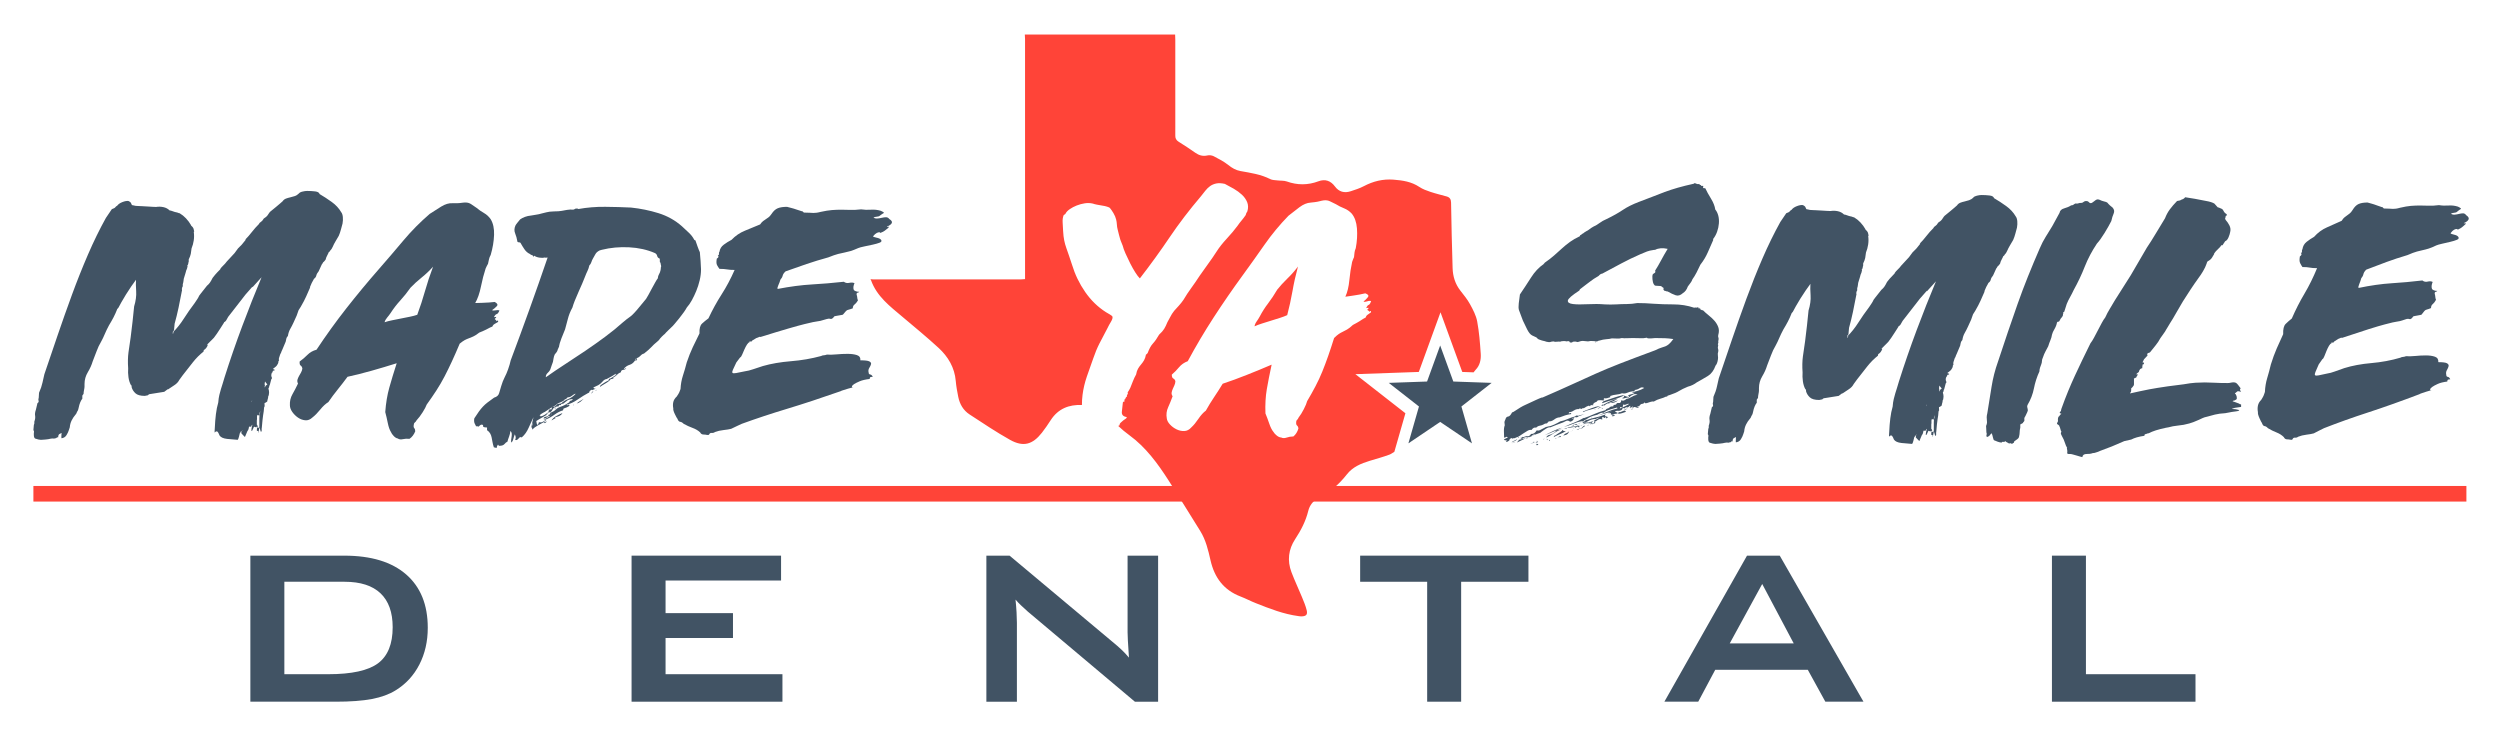
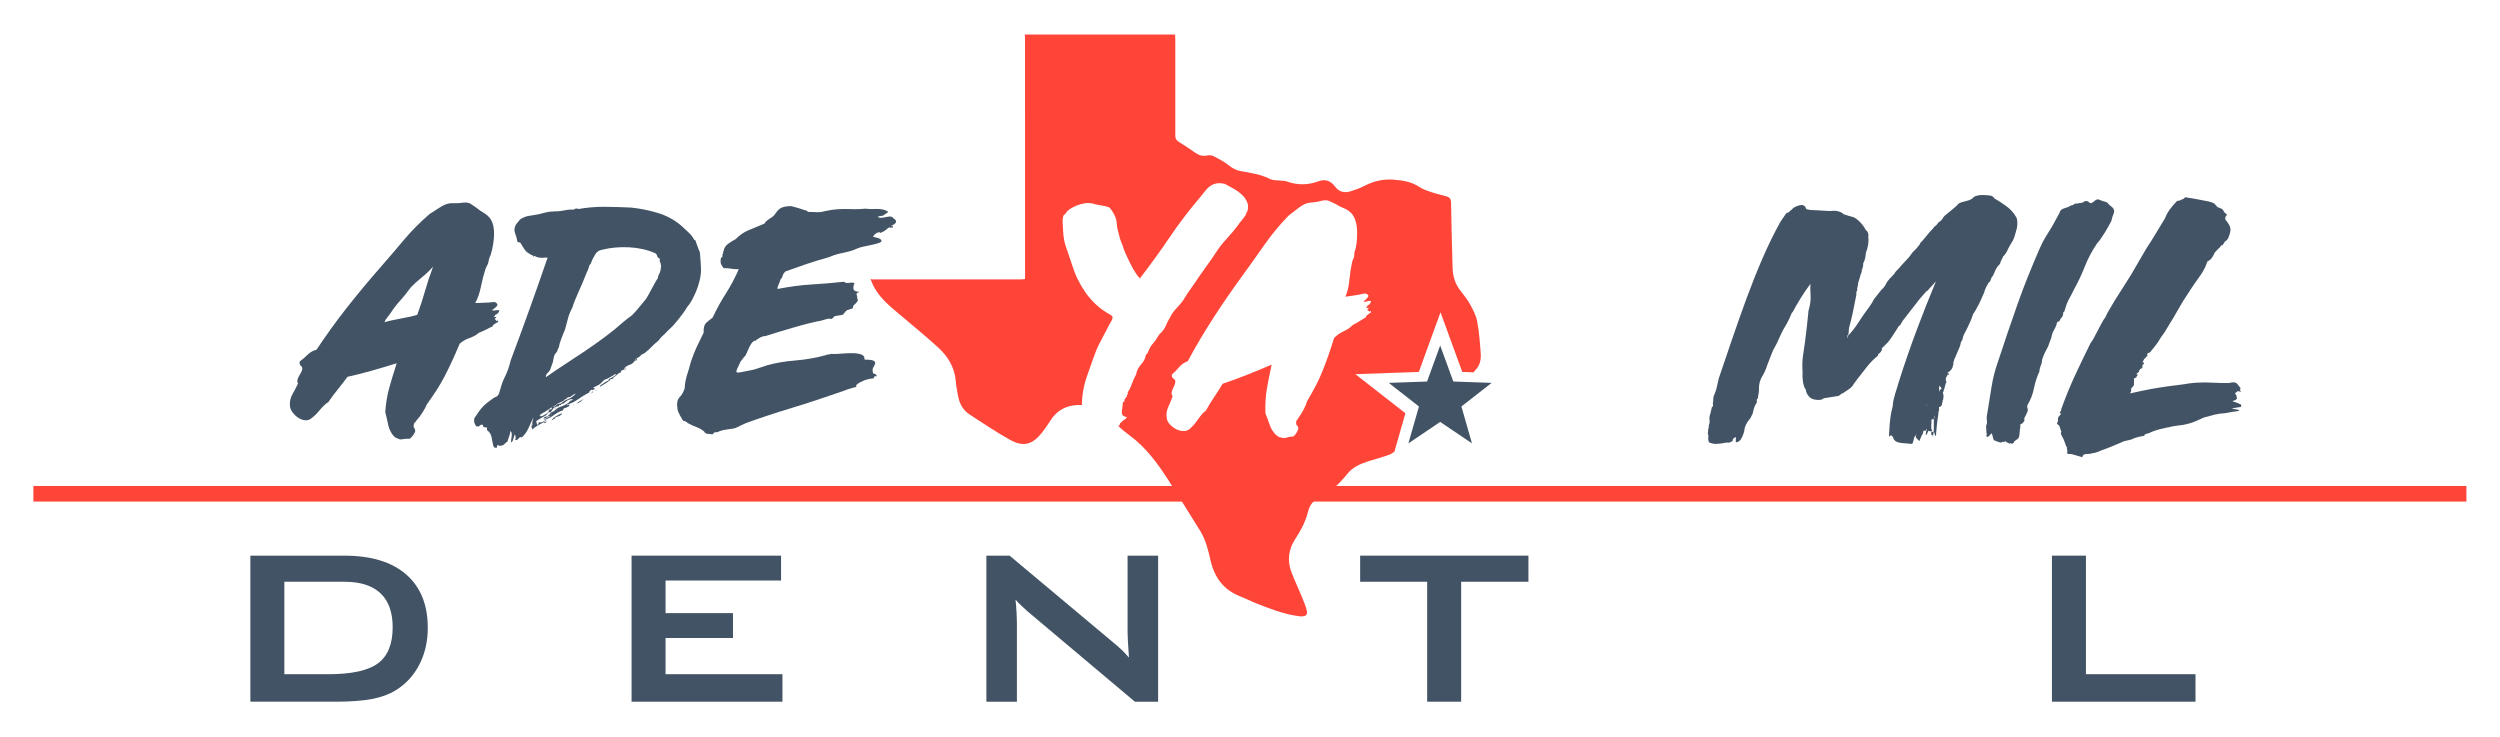
<svg xmlns="http://www.w3.org/2000/svg" version="1.1" id="Layer_1" x="0px" y="0px" viewBox="0 0 674.118 198.824" enable-background="new 0 0 674.118 198.824" xml:space="preserve">
  <rect x="9.006" y="131.04" fill="#FF4438" width="656.052" height="4.207" />
  <path fill="#415364" d="M76.676,181.798h11.848c6.306,0,10.779-0.984,13.412-2.942c2.63-1.966,3.949-5.206,3.949-9.725  c0-4.027-1.095-7.074-3.279-9.148c-2.185-2.076-5.415-3.112-9.686-3.112H76.676V181.798z M67.51,189.212V149.83h25.334  c7.229,0,12.783,1.687,16.673,5.065c3.885,3.377,5.83,8.172,5.83,14.383c0,3.679-0.757,6.984-2.272,9.931  c-1.517,2.942-3.653,5.258-6.41,6.945c-1.713,1.069-3.841,1.847-6.389,2.331c-2.545,0.484-5.804,0.726-9.779,0.726H67.51z" />
  <polygon fill="#415364" points="170.3,149.829 170.3,189.211 210.983,189.211 210.983,181.797 179.466,181.797 179.466,172.036   197.646,172.036 197.646,165.33 179.466,165.33 179.466,156.535 210.612,156.535 210.612,149.829 " />
  <path fill="#415364" d="M265.972,189.212V149.83h6.258l27.72,23.211c0.943,0.768,1.775,1.497,2.496,2.177  c0.721,0.688,1.378,1.389,1.973,2.107c-0.147-2.21-0.247-3.774-0.296-4.694c-0.049-0.917-0.075-1.628-0.075-2.125V149.83h8.233  v39.382h-6.26l-28.91-24.329c-0.696-0.621-1.304-1.18-1.824-1.677c-0.523-0.497-1.007-1.005-1.456-1.528  c0.126,1.216,0.219,2.367,0.281,3.447c0.062,1.082,0.093,2.017,0.093,2.811v21.277H265.972z" />
  <polygon fill="#415364" points="366.76,149.829 366.76,156.87 384.832,156.87 384.832,189.211 393.995,189.211 393.995,156.87   412.139,156.87 412.139,149.829 " />
-   <path fill="#415364" d="M475.175,157.467l8.494,16.021h-17.25L475.175,157.467z M471.076,149.829l-22.281,39.382h9.127l4.586-8.604  h24.96l4.732,8.604h10.281l-22.578-39.382H471.076z" />
  <polygon fill="#415364" points="553.299,149.829 553.299,189.211 592.009,189.211 592.009,181.797 562.465,181.797 562.465,149.829   " />
  <polygon fill="#415364" points="402.216,103.24 391.883,102.877 388.338,93.157 384.803,102.877 374.468,103.24 382.619,109.608   379.77,119.55 388.338,113.766 396.911,119.55 394.065,109.608 " />
-   <path fill="#415364" d="M441.835,107.567c0.237,0,0.355-0.062,0.355-0.183C442.19,107.505,442.072,107.567,441.835,107.567   M441.477,108.01c-0.121-0.059-0.209-0.072-0.268-0.046c-0.059,0.031-0.118,0.046-0.178,0.046c0.059,0,0.119-0.015,0.178-0.046  C441.268,107.938,441.355,107.951,441.477,108.01 M441.567,108.811c-0.118,0-0.224,0.031-0.312,0.09  c-0.088,0.062-0.193,0.088-0.312,0.088c0.119,0,0.224-0.026,0.312-0.088C441.343,108.842,441.448,108.811,441.567,108.811   M439.516,110.238c0.118,0,0.252,0.013,0.402,0.044c0.147,0.031,0.312-0.044,0.489-0.222c-0.118,0.24-0.252,0.343-0.402,0.312  C439.859,110.344,439.696,110.3,439.516,110.238 M437.821,110.684c0.24-0.299,0.477-0.446,0.716-0.446  c0.234,0,0.384-0.09,0.443-0.268c-0.059,0.178-0.191,0.299-0.399,0.356C438.372,110.385,438.12,110.506,437.821,110.684   M436.842,109.702l-0.088-0.085C436.754,109.672,436.783,109.702,436.842,109.702 M436.487,111.039  c0.118,0.121,0.268,0.152,0.446,0.09c0.178-0.059,0.356-0.134,0.536-0.224c0.178-0.088,0.353-0.147,0.533-0.178  c0.178-0.031,0.325,0.075,0.446,0.312c-0.299,0.121-0.639,0.237-1.025,0.358c-0.386,0.118-0.729,0.178-1.025,0.178L436.487,111.039z   M436.754,109.617c-0.24,0.116-0.417,0.175-0.536,0.175C436.396,109.793,436.577,109.733,436.754,109.617 M435.773,111.575  c-0.178-0.059-0.327-0.059-0.443,0H435.773z M434.614,112.109c0.121-0.116,0.271-0.178,0.446-0.178h0.446  c-0.118,0.178-0.296,0.281-0.533,0.312C434.735,112.273,434.614,112.23,434.614,112.109 M434.258,108.633  c0.237-0.116,0.549-0.224,0.935-0.312c0.386-0.09,0.757-0.224,1.113-0.402c-0.296,0.299-0.639,0.508-1.023,0.623  C434.897,108.664,434.552,108.695,434.258,108.633 M433.722,108.811c0-0.116,0.031-0.147,0.09-0.09  c0.057,0.059,0.118,0.033,0.178-0.088c0,0.178-0.059,0.268-0.178,0.268C433.753,108.901,433.722,108.873,433.722,108.811   M436.219,107.474c-0.773,0.536-1.471,0.891-2.094,1.069c-0.623,0.178-1.175,0.477-1.649,0.891l-0.178-0.263  C433.604,108.396,434.91,107.83,436.219,107.474 M432.03,108.543c0.059-0.116,0.103-0.16,0.134-0.134  c0.028,0.031,0.103-0.044,0.222-0.222c0.894-0.299,1.814-0.608,2.764-0.933c0.948-0.33,1.749-0.551,2.406-0.672h0.446  c-0.891,0.477-1.86,0.863-2.896,1.159c-1.041,0.299-2.066,0.623-3.076,0.979V108.543z M431.852,110.238  c0.059-0.121,0.209-0.178,0.446-0.178c-0.121,0.119-0.209,0.178-0.268,0.178H431.852z M431.674,109.435h-0.178h0.621l0.18-0.263  c-0.121-0.121-0.237-0.093-0.355,0.085C431.821,109.435,431.731,109.496,431.674,109.435 M430.78,110.326  c0.059-0.178,0.18-0.312,0.358-0.399c0.18-0.09,0.415-0.072,0.714,0.044C431.319,109.97,430.961,110.091,430.78,110.326   M430.337,110.506h-0.623c0.118,0,0.222-0.015,0.312-0.046C430.113,110.429,430.216,110.447,430.337,110.506 M429.892,114.159  l-0.358,0.178c-0.24,0.121-0.265,0.059-0.088-0.178H429.892z M428.998,112.912c0.059-0.237,0.149-0.327,0.271-0.268l-0.271,0.178  V112.912z M429.446,114.159c-0.299,0.237-0.536,0.299-0.714,0.178c0.116-0.119,0.265-0.178,0.446-0.178l-0.088-0.088  C429.147,114.128,429.268,114.159,429.446,114.159 M427.751,114.783c0.24,0.059,0.402-0.013,0.492-0.222  c0.088-0.206,0.103-0.193,0.046,0.044C428.289,114.783,428.109,114.842,427.751,114.783 M427.485,113.268v-0.088  c-0.059,0-0.09,0.031-0.09,0.088H427.485z M426.859,111.13c-0.059-0.121-0.059-0.178,0-0.178c0.654-0.237,1.383-0.523,2.187-0.848  c0.801-0.327,1.615-0.549,2.45-0.67c-0.891,0.477-1.739,0.804-2.54,0.982C428.153,110.594,427.454,110.831,426.859,111.13   M426.859,114.427c0.237-0.356,0.567-0.518,0.984-0.489c0.415,0.031,0.711-0.015,0.889-0.134c0.415-0.059,0.848-0.224,1.293-0.492  c0.446-0.265,0.904-0.52,1.381-0.757c-0.593,0.121-0.951,0.268-1.069,0.446c-0.654-0.057-1.322,0.108-2.007,0.492  c-0.683,0.386-1.234,0.58-1.646,0.58c0.057-0.121,0.175-0.237,0.356-0.358c0.178-0.116,0.325-0.178,0.446-0.178v-0.268h0.443h-0.085  c0.768-0.294,1.587-0.533,2.447-0.714c0.863-0.178,1.739-0.446,2.63-0.801v0.134c0-0.028-0.059,0.044-0.178,0.222  c0.059,0.121,0.178,0.18,0.358,0.18c0.178,0,0.353,0.088,0.533,0.265c-0.118,0-0.224,0.046-0.312,0.134  c-0.09,0.09-0.196,0.134-0.312,0.134c0.057,0,0.09-0.088,0.09-0.268c0-0.057-0.077-0.075-0.224-0.044  c-0.149,0.031-0.165,0.103-0.044,0.224c-0.121,0-0.255-0.059-0.402-0.18c-0.149-0.119-0.283-0.119-0.402,0  c-0.118,0.121-0.137,0.193-0.044,0.224c0.09,0.031,0.075,0.075-0.044,0.134h0.175c0.059,0.118-0.057,0.178-0.353,0.178  c-0.121-0.116-0.268-0.147-0.446-0.09c-0.18,0.059-0.358,0.152-0.538,0.268c-0.175,0.121-0.325,0.224-0.443,0.312  c-0.121,0.09-0.178,0.103-0.178,0.046l-0.09,0.088v0.178c0-0.119,0.013-0.16,0.044-0.134c0.028,0.033,0.046,0.108,0.046,0.224  l-0.09,0.178h-0.178c0-0.057,0.013-0.103,0.044-0.134c0.028-0.026,0.046-0.075,0.046-0.134c0-0.057-0.062,0.031-0.18,0.268  c0-0.294,0.059-0.477,0.18-0.533c-0.121-0.237-0.283-0.224-0.492,0.044s-0.371,0.402-0.492,0.402  c-0.175-0.18-0.265-0.206-0.265-0.09c0,0.062,0,0.062,0,0c0-0.059,0.028,0,0.09,0.178c-0.299-0.057-0.626-0.075-0.979-0.044  C427.485,114.146,427.158,114.249,426.859,114.427 M426.414,113.891l0.714-0.356h-0.178L426.414,113.891z M427.395,114.783  l-0.268,0.358c-0.116,0-0.209,0.031-0.268,0.088l-0.265,0.268v0.09c0-0.059-0.088-0.09-0.268-0.09  c0.118-0.062,0.268-0.196,0.446-0.399C426.95,114.886,427.158,114.783,427.395,114.783 M426.061,114.783  c0.353-0.118,0.562-0.209,0.623-0.265C426.563,114.695,426.357,114.783,426.061,114.783 M426.414,115.671l-0.621-0.085  C425.911,115.465,426.117,115.496,426.414,115.671 M425.793,115.586h-0.09c-0.059,0-0.088,0.031-0.088,0.085  c0.057,0,0.088-0.01,0.088-0.041C425.703,115.599,425.731,115.586,425.793,115.586 M425.435,114.337  c0.18-0.178,0.502-0.325,0.979-0.446L425.435,114.337z M425.345,78.595c0.178-0.054,0.299-0.16,0.358-0.312  c0.059-0.147,0.147-0.188,0.268-0.134c-0.121,0.121-0.193,0.209-0.224,0.27C425.716,78.479,425.582,78.541,425.345,78.595   M425.615,115.671l0.088,0.183h-0.623L425.615,115.671z M424.543,115.228c0.296-0.118,0.58-0.222,0.848-0.312  c0.265-0.088,0.459-0.013,0.58,0.224c-0.24,0.116-0.417,0.088-0.536-0.09c-0.178,0-0.327,0.059-0.446,0.178  C424.871,115.349,424.724,115.349,424.543,115.228 M424.724,114.337c0.175,0.121,0.325,0.134,0.446,0.046  c0.116-0.09,0.147-0.015,0.088,0.222l-0.714-0.088L424.724,114.337z M424.098,115.764c0.059-0.121,0.209-0.237,0.446-0.356  L424.098,115.764z M424.278,115.318l-0.18,0.178L424.278,115.318z M424.188,114.605c-0.062,0-0.121,0.121-0.178,0.358  c0.116-0.121,0.209-0.193,0.268-0.224c0.057-0.031,0.147-0.103,0.265-0.222C424.366,114.517,424.245,114.548,424.188,114.605   M423.832,112.822c0.059,0.121,0.131,0.121,0.222,0c0.088-0.116,0.165-0.178,0.224-0.178L423.832,112.822z M423.294,116.21  c0.296,0.116,0.505,0.103,0.626-0.044c0.119-0.152,0.178-0.255,0.178-0.312C424.039,116.269,423.773,116.388,423.294,116.21   M426.148,114.517c-0.533,0.294-1.025,0.489-1.471,0.58c-0.446,0.088-0.904,0.16-1.383,0.222c-0.116,0-0.237,0.013-0.353,0.044  c-0.121,0.031-0.24,0.046-0.358,0.046c0.119-0.121,0.312-0.193,0.58-0.224c0.268-0.031,0.549-0.103,0.848-0.222l-0.09,0.088  c0.299,0,0.654-0.062,1.069-0.178C425.404,114.757,425.793,114.636,426.148,114.517 M421.514,117.457  c0.296-0.356,0.562-0.564,0.801-0.623c0.24-0.062,0.505-0.24,0.804-0.533c-0.178,0.471-0.417,0.77-0.714,0.891  C422.109,117.307,421.81,117.4,421.514,117.457 M419.911,117.993c0.533-0.299,0.858-0.446,0.979-0.446  c0,0.237-0.088,0.34-0.268,0.312C420.445,117.828,420.208,117.871,419.911,117.993 M419.285,118.348  c0.118-0.119,0.193-0.149,0.222-0.088c0.031,0.057,0.134,0.031,0.312-0.09c-0.118,0.121-0.222,0.178-0.312,0.178H419.285z   M418.927,117.902c0.121-0.296,0.209-0.446,0.268-0.446c0.059,0,0.149-0.031,0.271-0.088c0.296-0.237,0.577-0.433,0.845-0.58  c0.268-0.152,0.549-0.343,0.845-0.58c0.059-0.178,0.149-0.268,0.27-0.268c0,0.121,0.01,0.165,0.044,0.134  c0.028-0.031,0.072,0.013,0.131,0.134l0.626,0.09c-0.654,0.356-1.278,0.654-1.873,0.891  C419.762,117.426,419.285,117.663,418.927,117.902 M417.59,118.528l0.093,0.088c0.234,0,0.325,0.09,0.265,0.268  c-0.062,0-0.119-0.031-0.175-0.09c-0.062,0-0.09-0.031-0.09-0.088v-0.09L417.59,118.528z M417.147,118.528  c-0.059,0-0.059-0.031,0-0.09c0.057-0.062,0.119-0.031,0.178,0.09h0.178c-0.059,0-0.149,0.057-0.265,0.178v-0.09v-0.088H417.147z   M416.969,118.528c0-0.121,0.046-0.193,0.134-0.224c0.088-0.031,0.1-0.044,0.044-0.044c-0.059,0-0.09,0.044-0.09,0.134  C417.057,118.482,417.029,118.528,416.969,118.528 M416.969,117.993c0.059-0.24,0.119-0.356,0.178-0.356  c0.057,0,0.149-0.09,0.268-0.268c0.118,0,0.446-0.103,0.979-0.312c0.533-0.211,0.982-0.549,1.337-1.025  c0.477-0.059,0.938-0.152,1.381-0.268c0.446-0.121,0.935-0.237,1.471-0.356c-0.121,0.178-0.296,0.252-0.536,0.222  c-0.237-0.031-0.415-0.013-0.533,0.041c-0.835,0.183-1.636,0.538-2.406,1.074C418.335,117.279,417.621,117.694,416.969,117.993   M416.524,117.369c0.654-0.358,1.425-0.745,2.316-1.159c0.891-0.415,1.693-0.714,2.406-0.891c-0.714,0.353-1.499,0.714-2.362,1.069  C418.023,116.746,417.237,117.07,416.524,117.369 M416.076,118.438c0.059,0,0.121-0.031,0.18-0.09c0.059,0,0.088-0.013,0.088-0.044  c0-0.031,0.031-0.044,0.093-0.044c-0.062,0.116-0.121,0.178-0.18,0.178H416.076z M414.295,120.043v-0.361  c0.175,0,0.281,0.018,0.312,0.049c0.031,0.031,0.103,0.103,0.222,0.222C414.654,120.012,414.471,120.043,414.295,120.043   M414.208,119.152c0.057-0.121,0.116-0.209,0.178-0.268c0.057-0.062,0.206,0.059,0.443,0.356l-0.088-0.088  c-0.237,0.178-0.446,0.268-0.623,0.268c0.116-0.18,0.325-0.268,0.623-0.268c-0.18-0.062-0.299-0.103-0.355-0.134  C414.324,118.987,414.264,119.031,414.208,119.152 M414.208,119.152c-0.358,0.178-0.775,0.325-1.249,0.446  c0.178-0.062,0.368-0.134,0.58-0.224C413.747,119.286,413.968,119.208,414.208,119.152 M412.603,119.683  c0.471-0.116,0.724-0.25,0.757-0.397c0.028-0.152,0.162-0.196,0.402-0.134L412.603,119.683z M413.316,117.457l-1.159,0.536  c0.116-0.062,0.281-0.121,0.489-0.178C412.853,117.753,413.074,117.637,413.316,117.457 M412.067,117.902l0.09,0.09  c-0.121-0.121-0.178-0.121-0.178,0C411.979,117.931,412.008,117.902,412.067,117.902 M411.799,118.17h0.088  c0-0.062,0.034-0.118,0.093-0.178c-0.121,0.059-0.222,0.09-0.314,0.09c-0.09,0-0.165,0.026-0.222,0.088H411.799z M410.375,117.815  c0-0.062,0.057-0.09,0.178-0.09L410.375,117.815z M414.027,117.011c-0.24,0-0.551,0.149-0.935,0.446  c-0.386,0.296-0.819,0.446-1.293,0.446c-0.299-0.057-0.564-0.031-0.801,0.09c-0.24,0.116-0.415,0.237-0.536,0.356  c-0.119-0.057-0.268-0.088-0.446-0.088c0.059-0.121,0.137-0.196,0.224-0.224c0.088-0.031,0.191-0.106,0.312-0.222  c0,0.116,0.116,0.116,0.355,0c0.417-0.178,0.757-0.237,1.025-0.178c0.268,0.057,0.58-0.152,0.938-0.626  c0.593,0.059,1.097-0.265,1.515-0.979c0.294,0.116,0.605,0.088,0.933-0.09s0.729-0.386,1.206-0.623  c0.119-0.121,0.474-0.237,1.067-0.356c0.296,0,0.775-0.152,1.43-0.446c0.652-0.299,1.216-0.595,1.69-0.891  c0.654-0.121,1.309-0.327,1.963-0.626c0.652-0.294,1.337-0.533,2.051-0.711c0.116-0.121,0.204-0.193,0.265-0.224  c0.059-0.031,0.268-0.013,0.626,0.044c0.296-0.116,0.608-0.209,0.933-0.265c0.327-0.059,0.698-0.18,1.115-0.358  c-0.417,0.178-0.788,0.33-1.115,0.446c-0.325,0.121-0.667,0.237-1.025,0.358h0.093c-0.24,0.24-0.536,0.296-0.891,0.178l-0.446,0.178  l0.178,0.178c-0.062,0.121-0.106,0.152-0.134,0.09c-0.031-0.059-0.103-0.09-0.224-0.09c0,0.121,0.028,0.178,0.09,0.178h0.178  c-0.299,0.477-0.683,0.714-1.159,0.714h0.18c-0.355-0.294-0.714-0.368-1.072-0.222c-0.356,0.147-0.621,0.281-0.801,0.399  c-0.711,0.237-1.352,0.477-1.917,0.714c-0.567,0.237-1.085,0.446-1.561,0.623c-0.296-0.057-0.683,0.059-1.157,0.358  c-0.474,0.294-0.982,0.654-1.515,1.069h0.088c-0.415,0.116-0.799,0.25-1.157,0.402c-0.358,0.147-0.683,0.281-0.979,0.399  L414.027,117.011z M409.929,117.815h0.265c-0.118,0-0.178,0.031-0.178,0.088C410.016,117.962,409.986,117.931,409.929,117.815   M409.303,117.993c0-0.121,0.031-0.147,0.093-0.09l0.175,0.18h-0.175C409.334,118.083,409.303,118.052,409.303,117.993   M409.037,119.33c0.059-0.121,0.147-0.24,0.265-0.356c0.118-0.121,0.209-0.224,0.268-0.312c0.059-0.09,0.149-0.134,0.268-0.134  l1.605-0.358L409.037,119.33z M408.679,119.239c-0.299,0.121-0.518,0.18-0.67,0.18c-0.147,0-0.278,0.088-0.397,0.263  c0.118-0.175,0.25-0.281,0.397-0.309C408.162,119.342,408.381,119.299,408.679,119.239 M407.613,119.33  c0.118-0.24,0.312-0.386,0.577-0.446c0.265-0.062,0.577-0.24,0.938-0.536c-0.24,0.358-0.507,0.567-0.804,0.626  C408.028,119.031,407.791,119.152,407.613,119.33 M430.069,92.324c0.118-0.178,0.209-0.237,0.268-0.178  c0.057,0.057,0.149,0.031,0.268-0.09c-0.24,0-0.58-0.031-1.025-0.09c-0.446-0.057-0.907-0.026-1.383,0.09  c-0.77-0.062-1.247-0.103-1.425-0.134c-0.178-0.031-0.623,0.072-1.337,0.312c-0.178-0.057-0.399-0.106-0.67-0.134  c-0.265-0.026-0.546,0.015-0.845,0.134c0,0.059,0.059,0.09,0.178,0.09c-0.415,0.062-0.667,0.062-0.757,0  c-0.088-0.059-0.134-0.121-0.134-0.178c0-0.059-0.044-0.103-0.134-0.134c-0.088-0.031-0.343-0.018-0.757,0.044  c-0.059-0.062-0.268-0.09-0.621-0.09c-0.18,0-0.374,0.015-0.582,0.046c-0.209,0.031-0.343,0.075-0.402,0.134  c-0.24-0.059-0.533-0.059-0.891,0c-0.353,0.057-0.683,0.031-0.979-0.09c-0.474,0.059-0.757,0.121-0.845,0.178  c-0.09,0.059-0.433,0.031-1.025-0.088c-0.301-0.121-0.549-0.193-0.757-0.224c-0.209-0.031-0.551-0.134-1.025-0.312  c-0.299-0.062-0.595-0.268-0.891-0.623l-1.159-0.536c-0.477-0.237-0.935-0.801-1.378-1.693c-0.448-0.891-0.819-1.664-1.118-2.319  c-0.178-0.477-0.34-0.904-0.487-1.293c-0.152-0.386-0.345-0.904-0.582-1.559c-0.118-0.415-0.134-1.012-0.046-1.783  c0.093-0.773,0.196-1.574,0.314-2.404c1.01-1.489,2.007-3.004,2.986-4.547c0.982-1.546,2.125-2.764,3.431-3.656  c0-0.057,0.028-0.106,0.088-0.134c0.062-0.028,0.118-0.1,0.18-0.222c0.948-0.654,1.796-1.306,2.54-1.96  c0.742-0.652,1.453-1.293,2.138-1.917c0.683-0.626,1.396-1.203,2.138-1.739c0.742-0.536,1.618-1.038,2.63-1.515  c0.118-0.299,0.206-0.415,0.268-0.358c0.057,0.059,0.088,0.031,0.088-0.088c0.18,0,0.237-0.015,0.18-0.046  c-0.062-0.026-0.033-0.075,0.088-0.131c0.237-0.121,0.371-0.193,0.402-0.224c0.028-0.031,0.057-0.059,0.088-0.09  c0.031-0.026,0.088-0.075,0.18-0.134c0.088-0.057,0.281-0.178,0.58-0.356c0.175-0.057,0.415-0.209,0.711-0.446  c0.294-0.237,0.654-0.477,1.072-0.714c0.652-0.294,1.229-0.636,1.734-1.025c0.505-0.384,1.115-0.726,1.827-1.025  c1.723-0.832,3.179-1.649,4.369-2.45c1.188-0.804,2.643-1.53,4.369-2.185c1.304-0.474,2.507-0.933,3.607-1.378  c1.097-0.446,2.213-0.878,3.344-1.296c1.126-0.415,2.316-0.799,3.563-1.159c1.249-0.356,2.674-0.714,4.279-1.067  c0.116-0.178,0.312-0.191,0.577-0.044c0.27,0.147,0.52,0.193,0.76,0.134c0.119,0,0.224,0.059,0.312,0.178  c0.09,0.121,0.193,0.147,0.309,0.085c0,0.183,0.049,0.268,0.137,0.268c0.088,0,0.178-0.013,0.265-0.041  c0.093-0.031,0.149-0.013,0.18,0.041c0.028,0.062,0.013,0.24-0.044,0.538c0.119,0,0.237,0.013,0.355,0.041  c0.119,0.031,0.209,0.044,0.268,0.044c0.353,0.775,0.86,1.698,1.515,2.764c0.652,1.069,1.036,2.051,1.159,2.942  c0.353,0.417,0.621,0.953,0.801,1.605c0.178,0.654,0.237,1.368,0.178,2.138c-0.059,0.775-0.222,1.533-0.492,2.275  c-0.265,0.742-0.636,1.412-1.113,2.004c0.059,0,0.09,0.062,0.09,0.178c-0.477,1.072-0.966,2.185-1.471,3.344  c-0.505,1.159-1.172,2.272-2.004,3.339c-0.299,0.66-0.639,1.355-1.025,2.1c-0.386,0.739-0.757,1.35-1.113,1.826  c-0.121,0.353-0.286,0.665-0.492,0.933c-0.209,0.271-0.461,0.611-0.757,1.025c-0.299,0.837-0.742,1.43-1.334,1.783  c-0.657,0.598-1.296,0.788-1.919,0.58c-0.623-0.206-1.35-0.549-2.182-1.025c-0.178,0-0.371-0.041-0.58-0.134  c-0.209-0.085-0.314-0.103-0.314-0.041c-0.237-0.24-0.309-0.43-0.222-0.582c0.09-0.147-0.015-0.281-0.312-0.402  c-0.118-0.178-0.283-0.281-0.487-0.312c-0.211-0.028-0.435-0.041-0.67-0.041c-0.24,0-0.464-0.015-0.67-0.044  c-0.209-0.031-0.371-0.165-0.49-0.402c-0.18-0.299-0.299-0.745-0.355-1.337c-0.062-0.593-0.031-1.038,0.088-1.337  c0.118-0.118,0.281-0.24,0.492-0.361c0.206-0.116,0.25-0.325,0.131-0.623c0.536-0.83,1.069-1.752,1.605-2.759  c0.536-1.012,1.128-2.051,1.783-3.12c-1.368-0.299-2.496-0.206-3.388,0.265c-0.237,0-0.477,0.028-0.711,0.09  c-0.477,0.059-0.969,0.178-1.471,0.356c-0.505,0.18-1.085,0.42-1.739,0.714c-1.901,0.835-3.625,1.664-5.168,2.496  c-1.548,0.835-3.269,1.752-5.17,2.764c-0.299,0-0.623,0.209-0.982,0.623c-0.533,0.299-0.951,0.549-1.247,0.757  c-0.299,0.206-0.608,0.433-0.933,0.67c-0.332,0.237-0.701,0.518-1.118,0.842c-0.415,0.33-0.979,0.757-1.69,1.296  c-0.124,0.121-0.18,0.237-0.18,0.353c-2.02,1.311-3.061,2.215-3.12,2.723c-0.059,0.505,0.402,0.817,1.381,0.933  c0.982,0.121,2.303,0.134,3.967,0.044c1.662-0.088,3.21-0.072,4.635,0.049c1.01,0.054,2.017,0.054,3.03,0  c0.951-0.062,1.901-0.093,2.852-0.093c0.948,0,1.901-0.09,2.852-0.268c0.773,0,1.515,0.018,2.228,0.049  c0.711,0.028,1.396,0.072,2.048,0.129c1.726,0.121,3.553,0.183,5.482,0.183c1.932,0,3.79,0.296,5.572,0.891  c0.057,0,0.178-0.018,0.356-0.049c0.178-0.026,0.325,0.018,0.446,0.134c-0.059-0.057-0.09-0.116-0.09-0.178  c0.118-0.057,0.296-0.028,0.536,0.093c0.237,0.116,0.384,0.175,0.446,0.175c0,0.121-0.09,0.121-0.268,0  c-0.178-0.121-0.358-0.175-0.533-0.175c0.415,0.175,0.711,0.34,0.891,0.487c0.178,0.147,0.384,0.222,0.623,0.222  c0.474,0.479,0.994,0.938,1.559,1.383c0.564,0.446,1.069,0.922,1.515,1.425c0.446,0.505,0.786,1.072,1.025,1.695  c0.237,0.623,0.237,1.35,0,2.185c-0.059,0.24-0.044,0.459,0.044,0.667c0.09,0.206,0.075,0.549-0.044,1.025  c0.059,0.237,0.044,0.433-0.044,0.58c-0.088,0.147-0.077,0.281,0.044,0.402c-0.121,0.477-0.131,0.819-0.044,1.025  c0.088,0.209,0.103,0.459,0.044,0.757c-0.121,0.299-0.149,0.654-0.09,1.069c0.059,0.415,0.059,0.773,0,1.069  c-0.118,0.773-0.327,1.306-0.623,1.605c-0.477,1.306-1.144,2.228-2.004,2.764c-0.863,0.531-1.888,1.128-3.076,1.783  c-0.296,0.237-0.654,0.459-1.069,0.665c-0.417,0.209-0.863,0.374-1.337,0.489c-1.012,0.42-1.796,0.806-2.36,1.159  c-0.567,0.361-1.383,0.714-2.452,1.069c-0.417,0.121-0.654,0.211-0.714,0.268c-0.057,0.062-0.057,0.121,0,0.178h-0.358  c-0.474,0.242-0.994,0.433-1.556,0.58c-0.567,0.152-1.146,0.402-1.739,0.757c-0.237-0.057-0.533-0.026-0.891,0.09  c-0.355,0.121-0.714,0.24-1.072,0.356c-0.057-0.057-0.147-0.057-0.265,0c-0.121,0.059-0.18-0.026-0.18-0.265  c-0.237,0.299-0.487,0.446-0.757,0.446c-0.263,0-0.549,0.24-0.842,0.716c0-0.121-0.062-0.152-0.18-0.093  c-0.121,0.062-0.209,0.093-0.268,0.093c0,0.175,0.044,0.206,0.134,0.085c0.09-0.116,0.162-0.031,0.224,0.268  c-0.299,0-0.58-0.059-0.848-0.178c-0.268-0.121-0.52-0.028-0.757,0.268c-0.121-0.118-0.134-0.18-0.046-0.18  c0.09,0,0.137-0.116,0.137-0.356c-0.24,0.299-0.598,0.446-1.072,0.446c0.237,0,0.356-0.178,0.356-0.536  c-0.118,0-0.265,0.09-0.446,0.268c-0.178,0.178-0.386,0.209-0.621,0.09c-0.299,0.062-0.389,0.088-0.268,0.088  c0.118,0,0.028,0.09-0.268,0.268c-0.059-0.116-0.162-0.147-0.312-0.088c-0.149,0.057-0.283,0.149-0.402,0.265l0.18,0.09  c-0.477,0.299-0.863,0.415-1.162,0.356c-0.296-0.057-0.592,0.031-0.889,0.268c0.178,0.062,0.327,0.103,0.446,0.134  c0.119,0.031,0.325,0.134,0.623,0.312c-0.059,0.062-0.165,0.044-0.312-0.044c-0.149-0.09-0.255-0.044-0.312,0.134  c0,0.118-0.118,0.118-0.358,0c-0.356,0.178-0.608,0.268-0.757,0.268s-0.312-0.028-0.489-0.09l0.268-0.09  c-0.119,0-0.178-0.057-0.178-0.178v-0.088h-0.801c1.005-0.474,1.958-0.848,2.849-1.115c0.891-0.268,1.873-0.726,2.942-1.381  c-0.237-0.059-0.505-0.015-0.801,0.137c-0.299,0.147-0.595,0.162-0.891,0.041c0,0.121-0.015,0.268-0.046,0.446  c-0.031,0.178-0.103,0.299-0.224,0.356c-0.116-0.116-0.294-0.147-0.533-0.088v0.178c-0.059,0.062-0.088,0.121-0.088,0.178  c-1.01,0.415-1.978,0.757-2.896,1.025c-0.922,0.268-1.888,0.549-2.898,0.848c0.891-0.358,1.767-0.714,2.628-1.069  c0.863-0.358,1.711-0.626,2.543-0.804c0-0.057-0.034-0.147-0.09-0.268c-0.536,0.18-1.144,0.358-1.827,0.536  s-1.293,0.477-1.829,0.891c-0.415-0.059-0.817,0.031-1.2,0.268c-0.386,0.24-0.67,0.356-0.848,0.356  c-0.536,0.121-1.012,0.268-1.427,0.446c-0.415,0.178-0.891,0.477-1.425,0.891c0-0.178-0.015-0.268-0.046-0.268  c-0.028,0-0.044,0.059-0.044,0.18v0.088c-0.119,0-0.268,0.09-0.446,0.268c-0.773,0.062-1.589,0.268-2.45,0.623  c-0.863,0.358-1.798,0.683-2.805,0.982c1.007-0.477,1.914-0.86,2.715-1.159c0.804-0.299,1.651-0.714,2.54-1.247  c0.118,0,0.165-0.028,0.134-0.09c-0.031-0.059-0.015-0.031,0.044,0.09c0.891-0.299,1.798-0.652,2.72-1.072  c0.92-0.415,1.945-0.77,3.073-1.069c0.119-0.237,0.265-0.368,0.446-0.402c0.18-0.026,0.355-0.1,0.533-0.222  c0.118-0.178,0.299-0.299,0.536-0.353c0.237-0.062,0.415-0.062,0.536,0c0.059-0.24,0.118-0.374,0.178-0.404  c0.059-0.028,0.134-0.041,0.222-0.041c0.093,0,0.178-0.018,0.27-0.049c0.088-0.031,0.191-0.134,0.309-0.312v-0.09  c0.18-0.057,0.371-0.075,0.58-0.044c0.209,0.031,0.368-0.044,0.492-0.222c0.059,0,0.088-0.09,0.088-0.268s0.059-0.268,0.178-0.268  c0.18,0.178,0.43,0.178,0.757,0c0.327-0.178,0.492-0.294,0.492-0.353c0.474-0.062,0.979-0.255,1.515-0.58  c0.536-0.33,1.038-0.495,1.515-0.495c-0.417-0.234-0.804-0.281-1.159-0.129c-0.355,0.147-0.773,0.428-1.249,0.842  c-0.119-0.057-0.368-0.026-0.757,0.09c-0.386,0.121-0.698,0.178-0.933,0.178c0.057-0.237,0.131-0.325,0.222-0.268  c0.09,0.062,0.191-0.116,0.312-0.531c0.415,0.237,0.832,0.353,1.247,0.353v-0.178l-0.268-0.268c0.299-0.116,0.639-0.219,1.025-0.312  c0.386-0.09,0.639-0.191,0.757-0.312c-0.062-0.059-0.165-0.072-0.312-0.041c-0.147,0.028-0.283,0.013-0.399-0.049  c0.474-0.178,0.994-0.343,1.559-0.489c0.564-0.147,1.144-0.402,1.739-0.755c-0.417-0.24-0.819-0.227-1.203,0.041  c-0.386,0.271-0.819,0.433-1.293,0.489c-0.118,0.237-0.209,0.358-0.265,0.358c-0.062,0.062-0.152,0.062-0.268,0  c-0.598,0.062-1.115,0.196-1.561,0.404c-0.446,0.206-0.907,0.25-1.383,0.129c-0.415,0.183-0.92,0.299-1.512,0.358  c-0.595,0.062-1.128,0.178-1.605,0.355c-0.059,0.062-0.09,0.152-0.09,0.268v0.093c-0.299,0.116-0.58,0.206-0.845,0.263  c-0.268,0.062-0.52,0.062-0.76,0c-0.237,0.299-0.265,0.402-0.088,0.317c0.178-0.093,0.147,0.013-0.09,0.309  c-0.296-0.059-0.608-0.09-0.935-0.09s-0.551,0.031-0.67,0.09c-0.118,0.24-0.294,0.386-0.533,0.446  c-0.237,0.062-0.505,0.265-0.801,0.623c0,0.062,0.118,0.093,0.356,0.093c-0.175,0.116-0.386,0.147-0.623,0.085  c-0.237-0.057-0.386,0.062-0.446,0.361c-0.121-0.183-0.268-0.24-0.443-0.183c-0.18,0.062-0.361,0.134-0.538,0.224  c-0.178,0.088-0.34,0.196-0.487,0.312c-0.149,0.121-0.314,0.147-0.492,0.09c-0.299,0.24-0.505,0.283-0.623,0.131  c-0.121-0.147-0.237-0.1-0.355,0.134c-0.477-0.057-0.969,0.077-1.471,0.402c-0.508,0.33-0.935,0.464-1.291,0.402  c0,0.118,0.026,0.178,0.088,0.178h-0.088c-0.062,0.178-0.034,0.24,0.088,0.178c0.119-0.057,0.237-0.057,0.356,0l-0.356-0.178  c0,0.062,0.206,0.09,0.621,0.09l-0.175,0.088c0.059,0.062,0.088,0.121,0.088,0.178c-0.533,0.059-1.085,0.18-1.649,0.358  c-0.567,0.178-1.054,0.356-1.471,0.533c-0.474,0-0.966,0.193-1.468,0.58c-0.508,0.389-0.997,0.549-1.474,0.492  c-0.057,0.118-0.147,0.222-0.265,0.312c-0.121,0.088-0.178,0.165-0.178,0.222c-0.358,0-0.654,0.09-0.891,0.268  c-0.296,0.178-0.639,0.299-1.028,0.356c-0.386,0.059-0.724,0.237-1.02,0.536c-0.479-0.121-0.891,0.09-1.249,0.623  c-0.355-0.062-0.714,0.013-1.072,0.224c-0.353,0.209-0.708,0.428-1.069,0.667c-0.355,0.237-0.711,0.474-1.069,0.714  c-0.353,0.237-0.683,0.384-0.982,0.446c-0.057,0.059-0.116,0.09-0.175,0.09c-0.062,0.057-0.149,0.088-0.268,0.088h-0.178  c-0.237,0-0.386,0.059-0.446,0.178c-0.059-0.24-0.165-0.296-0.312-0.178c-0.149,0.121-0.314,0.299-0.492,0.536h0.178l-0.533,0.356  c-0.059,0.059-0.1,0.072-0.137,0.046c-0.026-0.033-0.1-0.018-0.222,0.044v0.088c0-0.118-0.057-0.24-0.175-0.356  c0-0.121,0.028-0.134,0.088-0.044c0.062,0.088,0.118,0.044,0.18-0.134c-0.062-0.062-0.165-0.062-0.314,0  c-0.147,0.057-0.312,0-0.489-0.178c0.595-0.358,0.951-0.505,1.069-0.446c-0.118-0.299-0.283-0.371-0.49-0.224  c-0.206,0.147-0.371,0.193-0.489,0.134c0-0.356-0.015-0.891-0.046-1.605c-0.028-0.716,0.046-1.278,0.224-1.693  c-0.059-0.415-0.09-0.696-0.09-0.848c0-0.147,0.09-0.402,0.268-0.757c0.118-0.477,0.358-0.726,0.711-0.757  c0.358-0.031,0.716-0.402,1.072-1.115c0.237-0.057,0.477-0.178,0.711-0.356c1.131-0.77,2.066-1.324,2.808-1.649  c0.742-0.327,1.739-0.786,2.988-1.383c0.296-0.116,0.562-0.234,0.799-0.356c0.536-0.237,0.832-0.325,0.891-0.268  c3.269-1.422,5.972-2.625,8.112-3.607c2.138-0.984,4.202-1.917,6.193-2.808c1.989-0.891,4.204-1.814,6.639-2.764  c2.437-0.948,5.585-2.138,9.447-3.565c0.714-0.356,1.278-0.593,1.695-0.714c0.412-0.118,0.77-0.234,1.069-0.356  c0.296-0.116,0.608-0.312,0.935-0.58c0.325-0.268,0.729-0.726,1.203-1.381c-0.832-0.121-1.577-0.196-2.228-0.224  c-0.654-0.026-1.546-0.044-2.674-0.044c-0.415,0.059-0.757,0.09-1.025,0.09h-0.755c-0.24,0-0.386-0.059-0.446-0.18  c-0.657,0.121-1.19,0.162-1.605,0.134c-0.417-0.026-1.159-0.044-2.228-0.044c-0.533,0-1.056,0.018-1.561,0.044  c-0.505,0.028-0.966,0.015-1.381-0.044c-0.415,0.121-0.832,0.165-1.247,0.134c-0.417-0.031-0.891-0.044-1.427-0.044  c-0.415,0.118-0.904,0.191-1.471,0.222c-0.564,0.031-1.231,0.165-2.004,0.402c-0.118,0-0.209,0.031-0.265,0.088  c-0.059,0.059-0.149,0.09-0.268,0.09C430.427,92.233,430.247,92.324,430.069,92.324" />
  <path fill="#415364" d="M522.875,105.315v0.167c0.054,0.116,0.098,0.085,0.126-0.082c0.028-0.167,0.129-0.312,0.296-0.422  c0.113-0.057,0.196-0.116,0.252-0.167c0.057-0.059,0.057-0.088,0-0.088c-0.337-0.394-0.52-0.636-0.549-0.719  c-0.028-0.085-0.072,0.07-0.126,0.464v0.51h0.082L522.875,105.315z M521.353,116.315l-0.17,0.173l-0.34-0.173  c0,0.059-0.013,0.129-0.041,0.214c-0.028,0.088-0.044,0.24-0.044,0.466v0.085c0,0.054-0.026,0.054-0.082,0l0.082,0.082  c0,0.116,0.173,0.173,0.51,0.173c-0.227,0.111-0.255,0.25-0.085,0.422l0.255-1.355L521.353,116.315z M519.405,109.463l0.085-0.508  c-0.057,0.113-0.098,0.255-0.129,0.422C519.333,109.545,519.348,109.574,519.405,109.463 M516.783,117.248l0.085-0.085l-0.085-0.082  v0.082l-0.085,0.085H516.783z M498.417,90.76h-0.337v0.335L498.417,90.76z M521.013,116.148c-0.057,0-0.113,0.057-0.17,0.167  l-0.085-0.167h-0.082v0.167c-0.227,0-0.381-0.028-0.466-0.08c-0.085-0.059-0.157-0.088-0.214-0.088l-0.505,1.1h-0.253  c0.057-0.113,0.085-0.312,0.085-0.59c0.054-0.17,0.093-0.371,0.126-0.593c0.026-0.227,0.07-0.34,0.124-0.34l-0.082-0.082  l-0.085,0.082l-0.167,0.422h-0.593c-0.059,0.564-0.198,0.961-0.425,1.188l-0.677,1.605l-0.423-0.422  c-0.337-0.337-0.536-0.562-0.593-0.678c0.113-0.111,0.17-0.309,0.17-0.593c0,0.17-0.113,0.255-0.337,0.255  c0,0.227-0.059,0.337-0.173,0.337c-0.054,0.227-0.139,0.562-0.25,1.015c-0.116,0.451-0.227,0.734-0.343,0.848  c-0.902-0.054-1.86-0.142-2.875-0.252c-1.018-0.113-1.693-0.422-2.033-0.933c-0.283-0.734-0.52-1.1-0.719-1.1  s-0.337,0.057-0.422,0.167c-0.085,0.116-0.142,0.157-0.173,0.129c-0.026-0.031-0.01-0.435,0.046-1.226  c0.054-1.298,0.155-2.525,0.296-3.684c0.139-1.154,0.35-2.21,0.634-3.171c0.054-0.788,0.155-1.468,0.296-2.035  c0.142-0.562,0.283-1.085,0.422-1.564c0.142-0.477,0.299-0.974,0.466-1.479c0.167-0.51,0.34-1.074,0.507-1.693  c1.466-4.627,3.06-9.241,4.781-13.842c1.721-4.596,3.457-8.986,5.204-13.159l-2.455,2.708v-0.167l-1.86,2.115l-4.148,5.333  c-0.394,0.451-0.69,0.886-0.889,1.311c-0.196,0.422-0.438,0.693-0.719,0.804c0,0.057-0.113,0.255-0.337,0.593  c-0.227,0.34-0.479,0.734-0.763,1.188c-0.281,0.451-0.58,0.899-0.889,1.35c-0.309,0.453-0.577,0.819-0.806,1.103l-1.857,1.86h0.253  c-0.227,0.678-0.592,1.159-1.1,1.438l-0.085,0.425c-1.015,0.791-1.96,1.736-2.836,2.839c-0.876,1.095-1.79,2.27-2.751,3.511  l-0.93,1.27c-0.281,0.562-0.734,1.043-1.352,1.438c-0.621,0.394-1.213,0.788-1.775,1.182l0.082-0.167l-1.018,0.76l-3.723,0.595  c-0.281,0-0.508,0.111-0.678,0.337l-0.845,0.167c-1.185,0-2.033-0.237-2.54-0.719c-0.508-0.477-0.845-1.025-1.015-1.651v-0.337  c0-0.111-0.057-0.167-0.167-0.167c-0.34-0.621-0.564-1.34-0.678-2.161c-0.113-0.814-0.142-1.618-0.085-2.411  c-0.113-1.577-0.085-3.004,0.085-4.271c0.17-1.27,0.363-2.638,0.593-4.106l0.507-4.23l0.422-4.063  c0.451-1.468,0.636-2.836,0.551-4.106c-0.088-1.267-0.1-2.298-0.044-3.089c-0.338,0.453-0.763,1.043-1.267,1.775  c-0.51,0.737-0.989,1.471-1.438,2.203c-0.456,0.734-0.866,1.425-1.231,2.074c-0.368,0.649-0.634,1.144-0.801,1.479  c-0.116,0.116-0.201,0.214-0.255,0.296c-0.057,0.088-0.113,0.129-0.17,0.129h0.085c-0.283,0.734-0.608,1.453-0.974,2.161  c-0.366,0.701-0.775,1.425-1.224,2.156c-0.456,0.845-0.835,1.633-1.146,2.37c-0.309,0.732-0.605,1.35-0.886,1.86  c-0.564,0.961-1.002,1.878-1.314,2.754c-0.309,0.873-0.662,1.79-1.056,2.749c-0.286,0.961-0.719,1.935-1.314,2.921  c-0.59,0.984-0.886,2.045-0.886,3.171v0.678c0,0.224-0.044,0.538-0.129,0.933c-0.082,0.394-0.126,0.732-0.126,1.015  c0,0.057-0.057,0.139-0.167,0.255c-0.057,0.057-0.116,0.139-0.17,0.252v0.848l-0.253,0.337c-0.227,0.394-0.412,0.832-0.554,1.309  c-0.139,0.482-0.24,0.894-0.294,1.229c0,0.059-0.031,0.129-0.085,0.214c-0.057,0.082-0.085,0.157-0.085,0.209  c-0.113,0.116-0.198,0.268-0.255,0.466c-0.057,0.201-0.17,0.381-0.338,0.549c-0.397,0.453-0.734,0.963-1.015,1.525  c-0.283,0.567-0.453,1.188-0.508,1.86l-0.252,0.765c-0.116,0.394-0.327,0.845-0.636,1.352c-0.312,0.508-0.775,0.791-1.396,0.845  c0.111-0.111,0.111-0.167,0-0.167c0-0.453,0.013-0.747,0.041-0.889c0.028-0.139,0.044-0.265,0.044-0.381  c-0.17,0.057-0.368,0.157-0.595,0.296c-0.224,0.139-0.337,0.441-0.337,0.891h-0.423c0.111,0.111,0.028,0.196-0.252,0.25  c-0.227,0-0.34,0.028-0.34,0.088c-0.451-0.059-0.817-0.041-1.097,0.041c-0.286,0.085-0.734,0.155-1.358,0.214  c-0.451,0.052-0.845,0.082-1.185,0.082c-0.337,0-0.845-0.113-1.522-0.337c-0.224-0.116-0.35-0.384-0.381-0.806  c-0.026-0.422-0.013-0.775,0.044-1.056c0-0.113-0.013-0.183-0.044-0.214c-0.026-0.028-0.07-0.098-0.126-0.209l0.085-0.933  c0-0.337,0.054-0.621,0.167-0.845v-0.508c0.227-0.618,0.296-1.157,0.211-1.61c-0.082-0.451-0.01-0.984,0.214-1.605l0.422-1.78  c0.283-0.167,0.381-0.381,0.296-0.631c-0.085-0.255-0.07-0.523,0.041-0.806l0.085-1.355c0.453-1.015,0.76-1.932,0.933-2.749  c0.17-0.817,0.337-1.566,0.507-2.244c1.131-3.328,2.313-6.814,3.555-10.454c1.239-3.638,2.538-7.306,3.893-11.003  c1.355-3.694,2.793-7.306,4.315-10.833c1.525-3.527,3.13-6.811,4.825-9.862l1.607-2.37c0.508-0.167,0.817-0.337,0.93-0.505  c0.111-0.167,0.281-0.312,0.507-0.422c0.281-0.394,0.75-0.719,1.399-0.974c0.647-0.255,1.195-0.353,1.649-0.296  c0.338,0.167,0.549,0.325,0.634,0.464s0.183,0.353,0.296,0.636c0.113,0,0.255,0.031,0.422,0.082c0.34,0.116,0.763,0.17,1.27,0.17  c0.227,0,0.564,0.015,1.015,0.044c0.451,0.028,0.933,0.054,1.44,0.082c0.507,0.028,0.987,0.057,1.44,0.088  c0.448,0.028,0.76,0.039,0.93,0.039c0.618-0.111,1.267-0.098,1.945,0.041c0.678,0.144,1.242,0.441,1.695,0.894  c0.167,0,0.433,0.07,0.801,0.209c0.368,0.144,0.69,0.242,0.974,0.296c0.111,0,0.268,0.044,0.466,0.126  c0.198,0.088,0.35,0.129,0.464,0.129c1.242,0.734,2.288,1.834,3.133,3.303h-0.085c0.451,0.335,0.706,0.706,0.76,1.095  c0,0.116,0.031,0.255,0.088,0.425c0.054,0.173,0.026,0.229-0.088,0.173c0.113,0.788,0.113,1.564,0,2.324  c-0.113,0.765-0.309,1.484-0.59,2.161c-0.059,0.564-0.129,1.056-0.211,1.479c-0.085,0.422-0.271,0.917-0.551,1.484v0.593  c0,0.057-0.015,0.098-0.041,0.126c-0.031,0.028-0.044,0.07-0.044,0.126c0,0.17-0.057,0.397-0.167,0.675  c-0.17,0.057-0.211,0.103-0.129,0.126c0.085,0.031,0.098,0.129,0.044,0.296c-0.057,0.343-0.144,0.626-0.255,0.848  c-0.113,0.227-0.17,0.397-0.17,0.51c-0.054,0.167-0.111,0.368-0.167,0.59c-0.057,0.17-0.113,0.353-0.173,0.551  c-0.054,0.196-0.111,0.381-0.167,0.549c-0.057,0.116-0.098,0.337-0.129,0.68c-0.026,0.335-0.095,0.678-0.211,1.015v0.59  c-0.111,0.116-0.167,0.227-0.167,0.343c0,0.111-0.028,0.224-0.082,0.335c0,0.116,0.013,0.214,0.039,0.296  c0.031,0.088,0.015,0.185-0.039,0.296c-0.283,1.525-0.58,3.019-0.889,4.485c-0.312,1.471-0.665,2.909-1.059,4.318l-0.17,1.78  c-0.224,0.167-0.337,0.366-0.337,0.593c1.128-1.131,2.125-2.383,3.004-3.769c0.873-1.381,1.847-2.777,2.919-4.189  c0.281-0.394,0.536-0.773,0.763-1.144c0.224-0.366,0.366-0.631,0.422-0.804l0.508-0.675l1.61-2.033  c0.338-0.281,0.605-0.564,0.801-0.848c0.196-0.278,0.438-0.701,0.721-1.27c0.167-0.224,0.392-0.508,0.678-0.845  c0.281-0.337,0.76-0.845,1.438-1.525h-0.085c0.227-0.335,0.51-0.66,0.845-0.974c0.34-0.307,0.649-0.66,0.933-1.054l2.115-2.285  l0.933-1.27l1.015-1.018l1.1-1.352h-0.17c0.621-0.621,1.213-1.298,1.778-2.033c0.564-0.732,1.239-1.492,2.033-2.285h-0.085  c0.054-0.111,0.224-0.268,0.508-0.464c0.281-0.198,0.479-0.412,0.59-0.636l0.173-0.255c0.448-0.281,0.773-0.551,0.971-0.801  c0.198-0.255,0.381-0.523,0.549-0.806c0.057-0.111,0.268-0.309,0.636-0.59c0.366-0.283,0.747-0.593,1.144-0.935  c0.392-0.335,0.76-0.649,1.1-0.927c0.337-0.283,0.562-0.482,0.677-0.595c0.224-0.337,0.52-0.574,0.886-0.719  c0.368-0.139,0.747-0.255,1.144-0.337c0.394-0.085,0.804-0.198,1.226-0.34s0.806-0.379,1.141-0.719  c0.173-0.224,0.497-0.394,0.974-0.507c0.479-0.113,0.889-0.173,1.229-0.173c0.788,0,1.523,0.046,2.2,0.129  c0.677,0.085,1.069,0.327,1.185,0.719c1.069,0.623,2.156,1.327,3.256,2.12c1.103,0.788,1.96,1.721,2.584,2.79  c0.224,0.283,0.366,0.706,0.422,1.267c0.054,0.567,0.026,1.159-0.085,1.78c-0.113,0.394-0.255,0.917-0.422,1.566  c-0.17,0.649-0.368,1.226-0.593,1.734l-0.848,1.44c-0.337,0.564-0.592,1.056-0.763,1.479c-0.167,0.425-0.422,0.806-0.76,1.144  c0,0.057-0.016,0.098-0.041,0.126c-0.031,0.028-0.157,0.129-0.381,0.296h0.085c-0.116,0.283-0.255,0.567-0.422,0.845  c-0.173,0.283-0.314,0.649-0.425,1.103l-0.422,0.51c-0.17,0.111-0.283,0.237-0.34,0.381c-0.057,0.139-0.139,0.268-0.255,0.379  l-0.845,1.86c-0.337,0.399-0.549,0.775-0.634,1.146c-0.085,0.366-0.296,0.662-0.636,0.886c-0.057,0.059-0.082,0.116-0.082,0.17  c0,0.057-0.031,0.113-0.085,0.167l-0.422,0.765l-0.507,1.182h0.085c-0.397,0.904-0.765,1.734-1.103,2.499  c-0.337,0.76-0.817,1.68-1.438,2.746l-0.592,0.935l-0.508,1.438l-0.848,1.865c-0.283,0.618-0.577,1.195-0.889,1.734  c-0.312,0.538-0.523,1.17-0.634,1.901c-0.227,0.227-0.368,0.469-0.425,0.719c-0.054,0.255-0.113,0.526-0.167,0.804l-0.93,2.203  c-0.17,0.337-0.27,0.58-0.299,0.721c-0.028,0.139-0.098,0.265-0.211,0.381c-0.113,0.394-0.227,0.732-0.337,1.015  c-0.113,0.283-0.113,0.505,0,0.678c-0.17,0.283-0.253,0.479-0.253,0.593c0.113-0.059,0.07,0.098-0.129,0.464  c-0.196,0.368-0.381,0.608-0.549,0.719l-0.76,0.595c0.335,0.111,0.505,0.209,0.505,0.296c0,0.082-0.17,0.155-0.505,0.209  c0,0.116-0.033,0.214-0.09,0.296c-0.054,0.088-0.111,0.214-0.165,0.381v-0.255c-0.113,0.343-0.17,0.608-0.17,0.806  c0,0.198,0.057,0.41,0.17,0.634v0.173c0,0.052-0.059,0.139-0.17,0.25l-0.422,1.61c-0.057,0-0.1,0.082-0.126,0.255  c-0.031,0.167-0.044,0.283-0.044,0.335c-0.057,0-0.085,0.031-0.085,0.088c-0.057,0.054-0.082,0.139-0.082,0.25  c0.111,0.343,0.167,0.678,0.167,1.02c0,0.227-0.028,0.477-0.085,0.76c-0.113,0.116-0.167,0.268-0.167,0.464  c0,0.201-0.031,0.353-0.088,0.469c0,0.057-0.028,0.167-0.082,0.337c-0.059,0.167-0.088,0.312-0.088,0.422  c-0.394,0.283-0.621,0.41-0.675,0.381c-0.057-0.028-0.057,0.268,0,0.889c-0.113,0.113-0.17,0.255-0.17,0.422l-0.082,0.933  c-0.116,0.621-0.227,1.438-0.34,2.453c-0.116,1.015-0.17,1.636-0.17,1.86c-0.057,0.283-0.07,0.523-0.041,0.724  c0.026,0.193-0.015,0.35-0.126,0.464c-0.059,0.054-0.113,0.013-0.17-0.126c-0.057-0.144-0.1-0.296-0.126-0.464  c-0.028-0.173-0.072-0.314-0.129-0.425c-0.057-0.113-0.082-0.142-0.082-0.085v-0.933v-1.608c0-0.562,0.054-1.015,0.167-1.355  l0.085-0.593c-0.17,0.343-0.252,0.737-0.252,1.188c-0.286,0-0.453-0.057-0.508-0.173c-0.116,0.283-0.157,0.538-0.129,0.765  c0.028,0.227,0.013,0.482-0.044,0.76v1.188h0.085L521.013,116.148z" />
  <path fill="#415364" d="M535.794,117.841c-0.17-0.17-0.211-0.353-0.126-0.551c0.082-0.196,0.072-0.441-0.044-0.719  c0-0.394-0.013-0.706-0.041-0.933c-0.028-0.227-0.044-0.479-0.044-0.76c0.17-0.394,0.255-0.719,0.255-0.974  c0-0.255-0.016-0.479-0.044-0.678c-0.026-0.198-0.041-0.435-0.041-0.719s0.057-0.649,0.17-1.1c0.394-2.424,0.775-4.797,1.141-7.108  c0.368-2.313,0.945-4.573,1.734-6.775c0.904-2.762,1.793-5.428,2.669-7.994c0.871-2.568,1.747-5.096,2.623-7.576  c0.873-2.481,1.803-4.951,2.793-7.406c0.984-2.453,2.043-4.98,3.174-7.577c0.507-1.182,1.028-2.197,1.564-3.045  c0.536-0.845,1.144-1.832,1.821-2.96l1.945-3.558c0.111-0.621,0.536-1.028,1.27-1.226c0.732-0.196,1.352-0.466,1.863-0.804  c0.281,0,0.505-0.072,0.678-0.214c0.167-0.142,0.338-0.24,0.508-0.296c0.337,0.057,0.59,0.046,0.763-0.041  c0.167-0.085,0.477-0.126,0.927-0.126c0.113,0,0.296-0.1,0.551-0.296c0.252-0.198,0.608-0.24,1.059-0.129  c0.113,0.059,0.281,0.198,0.507,0.425c0.227,0.113,0.451,0.098,0.678-0.044c0.224-0.139,0.435-0.294,0.634-0.461  c0.198-0.173,0.394-0.301,0.593-0.384c0.198-0.085,0.438-0.07,0.719,0.041c0.453,0.227,0.876,0.381,1.268,0.464  c0.397,0.088,0.68,0.185,0.848,0.301c0.227,0.278,0.482,0.546,0.763,0.801c0.281,0.252,0.51,0.438,0.677,0.549  c0.448,0.51,0.551,1.043,0.296,1.613c-0.252,0.562-0.464,1.239-0.636,2.027c-0.451,0.904-1.056,1.976-1.819,3.218  c-0.763,1.242-1.453,2.203-2.071,2.875c-1.355,2.035-2.442,4.094-3.261,6.18c-0.817,2.092-1.816,4.207-3.001,6.348  c-0.283,0.623-0.595,1.226-0.93,1.819c-0.34,0.593-0.652,1.229-0.933,1.906l-0.678,2.115c-0.283,0.116-0.368,0.198-0.255,0.255  v0.252l-0.082,0.085v0.167c0,0.283-0.116,0.538-0.34,0.765c-0.227,0.227-0.394,0.482-0.508,0.76c-0.113,0.283-0.24,0.41-0.381,0.381  c-0.142-0.028-0.268,0.041-0.381,0.209c-0.111,0.626-0.338,1.219-0.678,1.78c-0.335,0.564-0.564,1.072-0.675,1.525  c-0.057,0.451-0.198,0.945-0.422,1.479c-0.227,0.538-0.422,1.087-0.595,1.651c-0.281,0.562-0.536,1.043-0.763,1.437  c-0.224,0.394-0.451,0.933-0.675,1.61c-0.17,0.337-0.253,0.649-0.253,0.927c0,0.286-0.057,0.569-0.17,0.848  c-0.116,0.283-0.227,0.595-0.34,0.933c-0.111,0.337-0.167,0.678-0.167,1.015c-0.677,1.466-1.172,2.991-1.481,4.573  c-0.312,1.577-0.889,3.073-1.736,4.485c-0.111,0.227-0.126,0.466-0.041,0.719c0.085,0.252,0.126,0.523,0.126,0.804  c-0.111,0.34-0.24,0.636-0.379,0.891c-0.142,0.25-0.242,0.464-0.299,0.631c-0.227,0.283-0.309,0.58-0.252,0.889  c0.057,0.312-0.057,0.549-0.34,0.721c0.057,0.111-0.013,0.211-0.211,0.296c-0.198,0.082-0.379,0.18-0.549,0.296v0.845  c-0.113,0.453-0.167,0.86-0.167,1.229c0,0.366-0.059,0.773-0.173,1.226c-0.054,0.283-0.198,0.492-0.422,0.636  c-0.227,0.139-0.479,0.325-0.76,0.549c-0.116,0.054-0.17,0.152-0.17,0.296c0,0.139-0.113,0.24-0.34,0.296  c-0.054,0.167-0.227,0.18-0.508,0.041c-0.283-0.139-0.423-0.098-0.423,0.126c-0.057-0.113-0.211-0.224-0.464-0.335  c-0.255-0.116-0.466-0.255-0.636-0.425c-0.057,0.17-0.24,0.24-0.549,0.211c-0.312-0.028-0.438,0.041-0.384,0.214  c-0.451-0.059-0.817-0.144-1.097-0.255c-0.283-0.116-0.567-0.227-0.845-0.343c-0.113,0-0.198-0.07-0.258-0.209  c-0.054-0.139-0.111-0.325-0.167-0.551c-0.054-0.227-0.111-0.451-0.17-0.678c-0.054-0.224-0.139-0.394-0.253-0.505  c-0.227,0.281-0.394,0.492-0.51,0.634C536.358,117.598,536.132,117.725,535.794,117.841" />
  <path fill="#415364" d="M574.586,104.81h0.103c0,0.337-0.018,0.58-0.049,0.719c-0.036,0.139-0.126,0.296-0.263,0.464v0.088  l2.72-0.598c0.976-0.222,1.796-0.394,2.46-0.505c0.662-0.113,1.394-0.237,2.195-0.381c0.804-0.139,1.729-0.278,2.775-0.422  c1.046-0.139,2.476-0.325,4.292-0.551c1.255-0.227,2.319-0.366,3.192-0.422c0.873-0.054,1.708-0.082,2.512-0.082  c0.801,0,1.677,0.028,2.615,0.082c0.943,0.057,2.112,0.085,3.509,0.085c0.348,0,0.611-0.028,0.786-0.085  c0.173-0.054,0.33-0.082,0.469-0.082c0.487-0.057,0.853,0,1.1,0.167c0.245,0.17,0.641,0.649,1.203,1.438  c-0.281,0.17-0.247,0.482,0.106,0.933c-0.562-0.173-0.891-0.211-0.997-0.126c-0.103,0.082-0.227,0.18-0.366,0.296l-0.314,0.255  c0,0.052,0.052,0.111,0.157,0.167c0.108,0.057,0.157,0.116,0.157,0.17h-0.103c0.139,0.113,0.227,0.265,0.26,0.464  c0.034,0.201,0.054,0.353,0.054,0.466c0,0.227-0.108,0.379-0.314,0.466c-0.211,0.085-0.384,0.183-0.523,0.296v-0.17l-0.211,0.17  l-0.106,0.085l0.943,0.337l0.943,0.337h-0.106c0.139,0.113,0.314,0.173,0.526,0.173v0.678l-1.677,0.25l-0.835,0.255  c0.139,0.057,0.327,0.085,0.575,0.085c0.242,0,0.471,0.028,0.678,0.082c0.281,0.059,0.523,0.116,0.734,0.173  c0.07,0.17-0.26,0.296-0.994,0.379c-0.732,0.085-1.345,0.185-1.832,0.296c-0.139,0-0.296,0.028-0.469,0.085  c-0.175,0.059-0.332,0.088-0.471,0.088c-1.049,0.052-1.973,0.18-2.775,0.376c-0.804,0.204-1.481,0.384-2.04,0.551  c-0.559,0.116-0.976,0.242-1.255,0.381c-0.281,0.142-0.613,0.296-0.997,0.466c-0.384,0.167-0.889,0.381-1.515,0.636  c-0.629,0.25-1.502,0.492-2.617,0.719c-0.629,0.111-1.257,0.196-1.886,0.255c-0.626,0.052-1.36,0.196-2.195,0.422l-0.943,0.167  h0.103c-1.953,0.397-3.455,0.876-4.501,1.44c-0.139,0-0.278,0.028-0.415,0.085c-0.144,0.054-0.281,0.111-0.42,0.167v-0.085  l-0.314,0.255v0.255c-1.535,0.224-2.72,0.562-3.56,1.015c-0.626,0.167-1.255,0.307-1.881,0.422l-3.352,1.438l-3.138,1.188  c-0.209,0.111-0.402,0.196-0.577,0.255c-0.173,0.054-0.435,0.139-0.786,0.25c-0.139,0.057-0.312,0.085-0.523,0.085  c-0.142,0-0.245,0.031-0.312,0.088c-0.281,0.111-0.77,0.167-1.466,0.167c-0.698,0-1.082,0.281-1.151,0.848  c-0.07,0-0.245-0.046-0.523-0.129c-0.281-0.085-0.613-0.183-0.994-0.294c-0.384-0.116-0.734-0.214-1.049-0.296  c-0.312-0.088-0.538-0.129-0.68-0.129c-0.629,0.054-0.904-0.057-0.835-0.34c0.067-0.283,0.036-0.732-0.106-1.352h0.106  c-0.07-0.057-0.173-0.224-0.317-0.508l-0.626-1.693l-0.523-1.015c-0.07-0.116-0.142-0.273-0.209-0.466  c-0.072-0.201-0.036-0.41,0.106-0.636l-0.106-0.255v0.088c-0.072-0.167-0.139-0.412-0.211-0.719  c-0.067-0.312-0.173-0.551-0.312-0.719h0.103l-0.314-0.255c-0.348-0.167-0.435-0.366-0.263-0.593  c0.175-0.224,0.229-0.479,0.16-0.763c0-0.564,0.139-0.902,0.417-1.015c0-0.059,0.018-0.1,0.052-0.129  c0.036-0.028,0.09-0.098,0.157-0.209l0.317-0.255h0.103c-0.142,0-0.296-0.057-0.471-0.167c-0.173-0.116-0.088-0.312,0.263-0.598  v-0.167l0.106-0.422c0.626-1.747,1.237-3.344,1.829-4.781c0.593-1.44,1.206-2.836,1.832-4.191c0.629-1.352,1.273-2.72,1.935-4.104  c0.665-1.381,1.414-2.921,2.252-4.614c0.278-0.337,0.59-0.83,0.943-1.479c0.348-0.649,0.696-1.311,1.046-1.989  c0.348-0.678,0.696-1.34,1.046-1.989c0.348-0.649,0.662-1.146,0.943-1.484c0.348-0.788,0.768-1.577,1.255-2.37  c0.489-0.788,0.943-1.548,1.36-2.282l4.292-6.773l4.289-7.36c0.768-1.131,1.587-2.429,2.463-3.895  c0.871-1.466,1.687-2.823,2.458-4.063c0.348-0.904,0.783-1.705,1.309-2.411c0.523-0.708,1.167-1.456,1.935-2.244l0.837-0.167  c0.142-0.116,0.348-0.214,0.629-0.296c0.278-0.088,0.523-0.268,0.734-0.551l2.615,0.422c1.115,0.227,2.143,0.425,3.086,0.593  s1.656,0.394,2.146,0.678l0.837,0.927l0.108,0.088c0,0.057,0.031,0.085,0.103,0.085v-0.085c0.556,0.227,0.904,0.381,1.046,0.464  c0.139,0.088,0.276,0.27,0.417,0.551c0.07,0.167,0.193,0.34,0.368,0.51c0.17,0.167,0.26,0.224,0.26,0.167  c0.278,0.283,0.366,0.441,0.263,0.464c-0.106,0.028-0.229,0.098-0.366,0.214c0.067,0.167,0.049,0.309-0.054,0.422  c-0.103,0.111-0.09,0.309,0.054,0.593c0.415,0.451,0.765,0.961,1.046,1.525c0.276,0.562,0.348,1.128,0.209,1.693  c-0.072,0.451-0.227,0.961-0.471,1.523c-0.245,0.564-0.541,0.904-0.889,1.015l-0.734,1.1h-0.314  c-0.139,0.286-0.417,0.605-0.835,0.976c-0.42,0.363-0.804,0.801-1.152,1.309h0.103c-0.142,0.227-0.332,0.551-0.577,0.974  c-0.242,0.422-0.644,0.778-1.203,1.056c-0.067,0.057-0.139,0.173-0.209,0.34c-0.07,0.17-0.103,0.283-0.103,0.337  c-0.211,0.621-0.523,1.286-0.943,1.989c-0.417,0.706-0.801,1.286-1.152,1.739c-0.698,0.956-1.448,2.045-2.249,3.256  c-0.804,1.213-1.481,2.272-2.043,3.171c-0.556,0.904-1.149,1.919-1.778,3.05c-0.626,1.128-1.188,2.061-1.672,2.793  c-0.214,0.394-0.404,0.719-0.58,0.974c-0.173,0.255-0.332,0.505-0.469,0.76c-0.142,0.255-0.245,0.441-0.314,0.551l-1.255,1.778  c-0.35,0.678-0.806,1.352-1.36,2.03c-0.559,0.678-1.015,1.242-1.363,1.693c-0.07,0.116-0.193,0.185-0.366,0.214  c-0.175,0.028-0.296,0.098-0.366,0.209c-0.072,0-0.103,0.028-0.103,0.088c0,0.113,0.031,0.255,0.103,0.423l-0.943,1.015l-0.42,0.848  l0.42,0.085c0,0.337-0.139,0.505-0.42,0.505v0.34c0,0.113-0.033,0.227-0.103,0.337l0.103,0.255  c-0.348,0.116-0.559,0.209-0.626,0.296c-0.072,0.085-0.142,0.185-0.209,0.296l-0.211,0.59v-0.08l-0.523,0.422l-0.103,0.167  c0.417,0,0.538,0.07,0.363,0.209c-0.173,0.144-0.296,0.356-0.363,0.639l-0.734,0.335h0.106v1.525c0,0.167-0.054,0.312-0.157,0.423  c-0.103,0.116-0.193,0.227-0.26,0.343L574.586,104.81z" />
-   <path fill="#415364" d="M664.834,60.435c-0.361,0.34-0.688,0.621-0.987,0.858c-0.301,0.237-0.626,0.42-0.987,0.554  c0,0.134-0.044,0.147-0.131,0.049c-0.09-0.103-0.211-0.152-0.358-0.152c-0.152,0-0.361,0.067-0.629,0.201  c-0.268,0.134-0.582,0.438-0.94,0.907c-0.059,0.134,0.224,0.268,0.85,0.402c0.629,0.134,1.03,0.335,1.208,0.603  c0.24,0.337,0.121,0.603-0.358,0.804c-0.477,0.198-1.072,0.386-1.79,0.551c-0.714,0.17-1.45,0.34-2.195,0.505  c-0.747,0.17-1.267,0.317-1.566,0.451c-0.837,0.402-1.522,0.693-2.061,0.858c-0.536,0.17-1.043,0.299-1.523,0.402  c-0.479,0.098-1.031,0.237-1.656,0.402c-0.626,0.17-1.476,0.487-2.553,0.956c-2.033,0.603-3.913,1.224-5.644,1.86  c-1.731,0.639-3.553,1.327-5.461,2.064c-0.42,0.402-0.672,0.804-0.763,1.206c-0.09,0.402-0.283,0.773-0.582,1.108  c-0.118,0.469-0.301,0.989-0.536,1.556c-0.242,0.572-0.301,0.925-0.18,1.059c3.225-0.67,6.18-1.09,8.867-1.26  c2.687-0.165,5.464-0.417,8.329-0.755c0.417,0.337,0.897,0.438,1.435,0.304c0.538-0.134,0.984-0.103,1.342,0.1  c-0.118,0.268-0.209,0.569-0.268,0.904s-0.031,0.67,0.09,1.005c0.119,0.134,0.299,0.25,0.536,0.353  c0.24,0.103,0.538,0.152,0.896,0.152c-0.121,0.134-0.268,0.219-0.446,0.25c-0.18,0.036-0.268,0.188-0.268,0.451  c0.116,0.474,0.178,0.791,0.178,0.956c0,0.17,0.057,0.42,0.178,0.755c-0.299,0.538-0.598,0.922-0.897,1.159  c-0.299,0.232-0.446,0.585-0.446,1.054c-0.479,0.201-0.809,0.322-0.987,0.353c-0.178,0.036-0.327,0.085-0.448,0.152  c-0.121,0.067-0.253,0.183-0.402,0.353c-0.149,0.165-0.376,0.451-0.672,0.853c0,0.067-0.121,0.116-0.358,0.152  c-0.24,0.036-0.508,0.085-0.806,0.152c-0.299,0.067-0.567,0.116-0.806,0.147c-0.24,0.036-0.358,0.085-0.358,0.152  c-0.358,0.538-0.688,0.755-0.984,0.657c-0.299-0.103-0.629-0.085-0.987,0.049c-0.778,0.268-1.314,0.438-1.61,0.502  c-0.301,0.067-0.582,0.119-0.853,0.149c-0.271,0.036-0.626,0.103-1.074,0.201c-0.448,0.103-1.182,0.286-2.195,0.554  c-1.015,0.268-2.434,0.685-4.256,1.257c-1.821,0.572-4.222,1.358-7.211,2.362c-0.059-0.134-0.417-0.031-1.074,0.304  c-0.299,0.201-0.657,0.438-1.074,0.706c-0.121,0.268-0.27,0.348-0.448,0.25c-0.18-0.103-0.268-0.018-0.268,0.25  c-0.18,0-0.392,0.201-0.629,0.603c-0.24,0.402-0.461,0.855-0.67,1.36c-0.211,0.5-0.404,0.987-0.582,1.456  c-0.18,0.469-0.358,0.742-0.538,0.804c-0.121,0.139-0.283,0.371-0.492,0.706c-0.211,0.335-0.374,0.572-0.495,0.706  c-0.417,0.938-0.714,1.623-0.894,2.061c-0.18,0.433-0.209,0.719-0.09,0.853c0.119,0.134,0.433,0.152,0.94,0.049  c0.508-0.098,1.211-0.25,2.105-0.451c0.837-0.134,1.597-0.335,2.285-0.603c0.685-0.268,1.535-0.572,2.553-0.907  c2.151-0.667,4.58-1.118,7.298-1.355c2.718-0.237,5.33-0.719,7.839-1.461c0.237-0.134,0.461-0.201,0.672-0.201  c0.209,0,0.489-0.067,0.85-0.201c0.598,0.067,1.401,0.049,2.416-0.049c1.018-0.103,2.002-0.152,2.957-0.152  c0.953,0,1.762,0.121,2.419,0.353c0.657,0.237,0.953,0.724,0.894,1.461c1.195,0,1.971,0.098,2.331,0.299  c0.358,0.201,0.505,0.456,0.448,0.755c-0.062,0.301-0.211,0.654-0.448,1.056c-0.242,0.402-0.299,0.84-0.183,1.309  c0,0.335,0.137,0.518,0.404,0.549c0.271,0.036,0.495,0.255,0.672,0.657c-0.417,0-0.657,0.067-0.714,0.201  c-0.062,0.134-0.093,0.268-0.093,0.402c-1.074,0.134-1.942,0.353-2.597,0.654c-0.657,0.301-1.152,0.569-1.476,0.806  c-0.332,0.234-0.51,0.451-0.541,0.652c-0.028,0.201,0.046,0.265,0.227,0.201c0.178,0,0.119,0.033-0.18,0.1  c-0.299,0.07-0.641,0.167-1.028,0.301c-0.392,0.137-0.796,0.271-1.213,0.399c-0.415,0.139-0.657,0.237-0.714,0.304  c-5.137,1.948-9.764,3.591-13.885,4.931c-4.119,1.342-8.061,2.749-11.822,4.222c-0.301,0.134-0.672,0.322-1.121,0.554  c-0.448,0.234-1,0.518-1.656,0.853c-0.479,0.137-1.136,0.252-1.971,0.353c-0.837,0.1-1.582,0.286-2.239,0.554  c-0.24,0.198-0.526,0.283-0.853,0.252c-0.327-0.036-0.551,0.116-0.67,0.451c-0.121,0.134-0.314,0.17-0.582,0.098  c-0.268-0.062-0.554-0.098-0.85-0.098c-0.42,0-0.719-0.201-0.899-0.603c-0.536-0.536-1.193-0.953-1.968-1.257  c-0.778-0.299-1.556-0.688-2.329-1.157c-0.299-0.335-0.598-0.518-0.897-0.554c-0.296-0.031-0.538-0.317-0.716-0.853  c-0.118-0.134-0.343-0.572-0.672-1.309c-0.327-0.737-0.461-1.273-0.402-1.61c-0.119-0.603-0.119-1.188,0-1.76  c0.118-0.567,0.417-1.09,0.894-1.559c0.18-0.335,0.33-0.585,0.451-0.755c0.118-0.165,0.296-0.621,0.536-1.358  c0.059-1.337,0.268-2.597,0.626-3.772c0.361-1.175,0.685-2.398,0.987-3.668c0.477-1.546,1-2.97,1.566-4.279  c0.567-1.306,1.149-2.597,1.747-3.869c-0.059-1.34,0.165-2.262,0.672-2.767c0.507-0.5,1.059-0.987,1.656-1.456  c1.015-2.349,2.151-4.575,3.406-6.688c1.252-2.112,2.385-4.41,3.403-6.889c-0.837,0-1.494-0.054-1.973-0.152  c-0.477-0.103-1.133-0.152-1.968-0.152c-0.24-0.335-0.448-0.688-0.626-1.059c-0.18-0.366-0.211-0.92-0.09-1.656  c0-0.131,0.044-0.219,0.134-0.252c0.088-0.031,0.193-0.147,0.312-0.348c0-0.206-0.028-0.335-0.088-0.407l-0.09-0.098  c0.24,0,0.343-0.134,0.314-0.402c-0.031-0.268,0.013-0.469,0.134-0.603c0.118-0.809,0.492-1.461,1.118-1.966  c0.629-0.5,1.301-0.956,2.017-1.355c1.015-1.139,2.177-1.991,3.491-2.563c1.316-0.572,2.63-1.157,3.944-1.76  c0.296-0.469,0.564-0.791,0.804-0.961c0.24-0.165,0.464-0.33,0.672-0.5c0.209-0.165,0.433-0.335,0.672-0.502  c0.24-0.167,0.508-0.487,0.806-0.956c0.477-0.804,1.015-1.34,1.613-1.608c0.598-0.268,1.401-0.402,2.419-0.402  c0.477,0.134,0.832,0.232,1.074,0.299c0.237,0.067,0.461,0.134,0.672,0.201c0.209,0.067,0.446,0.152,0.716,0.255  c0.268,0.098,0.701,0.25,1.298,0.451c0.119,0,0.209,0.018,0.271,0.049c0.057,0.036,0.178,0.152,0.356,0.353  c0.657,0,1.164,0.018,1.525,0.049c0.356,0.036,0.67,0.054,0.938,0.054c0.27,0,0.538-0.018,0.806-0.054  c0.27-0.031,0.641-0.116,1.121-0.25c1.134-0.268,2.105-0.433,2.911-0.505c0.806-0.062,1.597-0.098,2.375-0.098  c0.773,0,1.566,0.018,2.373,0.049c0.806,0.036,1.747-0.013,2.821-0.152c0.837,0.139,1.687,0.17,2.553,0.103  c0.863-0.067,1.716,0.036,2.553,0.299c0.716,0.34,0.969,0.554,0.76,0.657c-0.209,0.098-0.551,0.353-1.03,0.755  c-0.118,0.131-0.374,0.219-0.76,0.25c-0.389,0.033-0.672,0.119-0.85,0.25c0.296,0.204,0.641,0.289,1.028,0.252  c0.389-0.033,0.775-0.103,1.167-0.201c0.386-0.1,0.745-0.152,1.074-0.152c0.327,0,0.611,0.17,0.85,0.505  c0.598,0.402,0.806,0.786,0.626,1.157c-0.178,0.366-0.595,0.688-1.252,0.956c0,0.134,0.044,0.165,0.134,0.098  c0.09-0.067,0.193-0.098,0.314-0.098V60.435z" />
-   <path fill="#415364" d="M71.375,104.213v0.167c0.057,0.116,0.1,0.088,0.129-0.082c0.028-0.167,0.126-0.312,0.296-0.423  c0.111-0.057,0.196-0.113,0.252-0.167c0.057-0.059,0.057-0.088,0-0.088c-0.337-0.394-0.52-0.636-0.549-0.719  c-0.028-0.085-0.072,0.07-0.129,0.464v0.51h0.085L71.375,104.213z M69.853,115.216l-0.17,0.173l-0.337-0.173  c0,0.057-0.015,0.126-0.041,0.214c-0.028,0.085-0.044,0.237-0.044,0.464v0.085c0,0.054-0.028,0.054-0.085,0l0.085,0.082  c0,0.116,0.17,0.173,0.507,0.173c-0.227,0.111-0.252,0.25-0.085,0.422l0.255-1.355L69.853,115.216z M67.905,108.364l0.085-0.51  c-0.057,0.113-0.098,0.255-0.126,0.423C67.836,108.443,67.851,108.472,67.905,108.364 M65.283,116.149l0.085-0.088l-0.085-0.082  v0.082l-0.085,0.088H65.283z M46.92,89.658h-0.337v0.337L46.92,89.658z M69.515,115.046c-0.059,0-0.113,0.057-0.17,0.17l-0.085-0.17  h-0.085v0.17c-0.224,0-0.379-0.031-0.464-0.085c-0.085-0.057-0.157-0.085-0.214-0.085l-0.508,1.103h-0.252  c0.057-0.116,0.085-0.314,0.085-0.593c0.054-0.167,0.095-0.371,0.126-0.593c0.028-0.224,0.07-0.34,0.126-0.34l-0.085-0.082  l-0.085,0.082l-0.167,0.422h-0.593c-0.057,0.564-0.198,0.961-0.422,1.188l-0.678,1.608l-0.425-0.425  c-0.337-0.337-0.536-0.562-0.59-0.678c0.113-0.111,0.167-0.309,0.167-0.59c0,0.167-0.113,0.252-0.337,0.252  c0,0.227-0.057,0.337-0.17,0.337c-0.057,0.227-0.142,0.564-0.252,1.015c-0.116,0.453-0.227,0.737-0.34,0.848  c-0.902-0.054-1.863-0.142-2.875-0.252c-1.018-0.113-1.693-0.423-2.033-0.933c-0.283-0.734-0.52-1.1-0.719-1.1  s-0.34,0.057-0.425,0.167c-0.082,0.116-0.142,0.157-0.17,0.129c-0.028-0.028-0.013-0.435,0.046-1.224  c0.054-1.298,0.152-2.527,0.294-3.686c0.139-1.154,0.35-2.21,0.634-3.171c0.057-0.788,0.157-1.466,0.296-2.033  c0.142-0.564,0.283-1.087,0.422-1.566c0.142-0.477,0.299-0.974,0.466-1.479c0.17-0.51,0.34-1.072,0.51-1.693  c1.466-4.627,3.058-9.241,4.781-13.842c1.721-4.596,3.455-8.986,5.204-13.159l-2.455,2.708V77.3l-1.863,2.115l-4.145,5.333  c-0.397,0.453-0.693,0.886-0.889,1.311c-0.198,0.422-0.438,0.693-0.719,0.804c0,0.059-0.113,0.255-0.34,0.593  c-0.224,0.34-0.479,0.734-0.76,1.188c-0.283,0.451-0.58,0.899-0.889,1.352c-0.309,0.451-0.58,0.817-0.806,1.1l-1.86,1.86h0.255  c-0.229,0.678-0.595,1.159-1.1,1.44l-0.088,0.422c-1.015,0.793-1.958,1.736-2.834,2.839c-0.876,1.097-1.79,2.272-2.751,3.511  l-0.93,1.27c-0.283,0.562-0.734,1.043-1.355,1.437c-0.621,0.394-1.211,0.788-1.775,1.182l0.085-0.167l-1.018,0.76l-3.725,0.595  c-0.281,0-0.508,0.111-0.675,0.337l-0.848,0.167c-1.182,0-2.03-0.237-2.538-0.719c-0.508-0.477-0.848-1.025-1.015-1.651v-0.337  c0-0.111-0.059-0.167-0.167-0.167c-0.34-0.621-0.567-1.34-0.68-2.161c-0.113-0.814-0.142-1.618-0.082-2.411  c-0.113-1.577-0.085-3.001,0.082-4.271c0.17-1.27,0.366-2.638,0.595-4.106l0.508-4.23l0.422-4.063  c0.448-1.466,0.634-2.836,0.551-4.104c-0.088-1.27-0.103-2.301-0.044-3.091c-0.34,0.453-0.763,1.043-1.27,1.775  c-0.508,0.737-0.989,1.471-1.438,2.203c-0.453,0.737-0.863,1.427-1.229,2.074c-0.368,0.649-0.634,1.144-0.801,1.479  c-0.116,0.116-0.201,0.214-0.258,0.296c-0.057,0.088-0.111,0.129-0.167,0.129h0.085c-0.286,0.734-0.608,1.453-0.974,2.161  c-0.368,0.701-0.775,1.425-1.226,2.156c-0.453,0.845-0.835,1.636-1.144,2.37c-0.309,0.732-0.605,1.352-0.886,1.86  c-0.567,0.963-1.005,1.878-1.314,2.754c-0.309,0.873-0.665,1.79-1.059,2.749c-0.283,0.961-0.719,1.935-1.311,2.921  c-0.593,0.984-0.889,2.045-0.889,3.171v0.678c0,0.224-0.041,0.538-0.126,0.933c-0.085,0.394-0.126,0.732-0.126,1.015  c0,0.057-0.059,0.139-0.17,0.255c-0.057,0.057-0.113,0.139-0.17,0.255v0.845l-0.252,0.337c-0.227,0.394-0.412,0.832-0.551,1.311  c-0.139,0.479-0.24,0.891-0.296,1.226c0,0.059-0.028,0.129-0.085,0.214c-0.054,0.082-0.082,0.157-0.082,0.211  c-0.113,0.113-0.198,0.265-0.255,0.464c-0.059,0.201-0.17,0.381-0.337,0.549c-0.397,0.453-0.734,0.963-1.018,1.525  c-0.281,0.567-0.451,1.188-0.508,1.863l-0.252,0.763c-0.116,0.394-0.327,0.848-0.634,1.352c-0.314,0.51-0.778,0.793-1.396,0.845  c0.108-0.111,0.108-0.167,0-0.167c0-0.451,0.01-0.747,0.039-0.886c0.031-0.142,0.044-0.268,0.044-0.384  c-0.17,0.057-0.366,0.157-0.593,0.296c-0.227,0.139-0.337,0.441-0.337,0.891h-0.422c0.111,0.111,0.026,0.198-0.255,0.25  c-0.227,0-0.34,0.031-0.34,0.088c-0.451-0.057-0.817-0.041-1.097,0.041c-0.283,0.085-0.734,0.155-1.355,0.214  c-0.451,0.052-0.848,0.082-1.185,0.082c-0.337,0-0.848-0.111-1.525-0.337c-0.224-0.116-0.35-0.381-0.379-0.806  c-0.028-0.422-0.013-0.775,0.041-1.056c0-0.113-0.013-0.183-0.041-0.214c-0.028-0.028-0.07-0.098-0.126-0.209l0.082-0.933  c0-0.337,0.057-0.621,0.17-0.845v-0.508c0.227-0.618,0.296-1.157,0.211-1.61c-0.082-0.451-0.01-0.984,0.211-1.605l0.422-1.78  c0.283-0.167,0.384-0.381,0.296-0.631c-0.082-0.255-0.07-0.523,0.044-0.806l0.085-1.355c0.451-1.015,0.76-1.932,0.93-2.749  c0.17-0.817,0.34-1.566,0.508-2.244c1.131-3.328,2.313-6.814,3.555-10.454c1.239-3.638,2.538-7.306,3.893-11.003  c1.355-3.694,2.793-7.306,4.318-10.833c1.523-3.527,3.13-6.811,4.825-9.862l1.605-2.37c0.508-0.167,0.819-0.335,0.933-0.505  c0.111-0.167,0.281-0.312,0.508-0.422c0.281-0.394,0.747-0.719,1.396-0.974c0.647-0.255,1.198-0.353,1.649-0.296  c0.34,0.167,0.551,0.325,0.634,0.464c0.085,0.139,0.185,0.353,0.296,0.639c0.113,0,0.255,0.028,0.425,0.08  c0.337,0.116,0.763,0.17,1.267,0.17c0.227,0,0.567,0.015,1.018,0.044c0.451,0.028,0.93,0.054,1.438,0.082  c0.51,0.028,0.987,0.059,1.44,0.088c0.448,0.028,0.763,0.039,0.93,0.039c0.621-0.108,1.27-0.098,1.948,0.044  c0.678,0.142,1.242,0.438,1.693,0.891c0.167,0,0.435,0.07,0.804,0.209c0.368,0.144,0.69,0.242,0.971,0.296  c0.113,0,0.268,0.044,0.469,0.126c0.196,0.088,0.35,0.129,0.461,0.129c1.242,0.734,2.288,1.837,3.135,3.303h-0.088  c0.453,0.337,0.706,0.706,0.763,1.097c0,0.113,0.028,0.252,0.088,0.422c0.054,0.173,0.026,0.229-0.088,0.173  c0.113,0.788,0.113,1.564,0,2.324c-0.113,0.765-0.309,1.484-0.593,2.161c-0.057,0.564-0.126,1.056-0.211,1.479  c-0.082,0.425-0.271,0.917-0.551,1.484v0.593c0,0.057-0.013,0.098-0.039,0.126c-0.033,0.028-0.044,0.07-0.044,0.126  c0,0.17-0.059,0.397-0.17,0.675c-0.17,0.057-0.211,0.103-0.126,0.129c0.085,0.028,0.098,0.126,0.041,0.294  c-0.054,0.343-0.142,0.626-0.252,0.848c-0.113,0.227-0.17,0.399-0.17,0.51c-0.057,0.167-0.113,0.368-0.17,0.59  c-0.057,0.17-0.111,0.353-0.17,0.551c-0.057,0.198-0.113,0.381-0.167,0.551c-0.059,0.113-0.1,0.335-0.129,0.678  c-0.028,0.337-0.098,0.678-0.211,1.012v0.593c-0.113,0.116-0.167,0.227-0.167,0.343c0,0.111-0.031,0.224-0.085,0.337  c0,0.113,0.013,0.211,0.041,0.294c0.028,0.088,0.013,0.185-0.041,0.296c-0.283,1.525-0.58,3.019-0.889,4.485  c-0.312,1.471-0.662,2.908-1.059,4.32l-0.167,1.778c-0.224,0.167-0.337,0.366-0.337,0.593c1.126-1.131,2.125-2.383,3.001-3.769  c0.876-1.381,1.847-2.777,2.921-4.189c0.281-0.397,0.536-0.773,0.763-1.144c0.222-0.363,0.363-0.631,0.422-0.804l0.508-0.675  l1.608-2.033c0.34-0.278,0.605-0.564,0.801-0.848c0.198-0.278,0.438-0.701,0.724-1.267c0.167-0.227,0.392-0.51,0.675-0.848  c0.281-0.337,0.763-0.845,1.44-1.523H59.36c0.224-0.337,0.508-0.662,0.845-0.974c0.34-0.309,0.649-0.662,0.933-1.056l2.115-2.285  l0.93-1.27l1.015-1.018l1.1-1.352H66.13c0.621-0.621,1.211-1.298,1.775-2.033c0.564-0.732,1.242-1.492,2.033-2.285h-0.085  c0.057-0.111,0.224-0.268,0.51-0.464c0.278-0.198,0.477-0.412,0.59-0.636l0.17-0.255c0.451-0.281,0.775-0.551,0.974-0.801  c0.196-0.255,0.381-0.523,0.549-0.806c0.054-0.111,0.268-0.307,0.634-0.59c0.368-0.283,0.747-0.593,1.146-0.935  c0.392-0.335,0.76-0.649,1.097-0.927c0.337-0.283,0.562-0.479,0.678-0.595c0.224-0.337,0.523-0.574,0.886-0.719  c0.371-0.139,0.747-0.255,1.146-0.337c0.394-0.088,0.801-0.196,1.226-0.34c0.422-0.139,0.804-0.379,1.141-0.719  c0.17-0.222,0.495-0.397,0.974-0.505c0.479-0.116,0.889-0.173,1.229-0.173c0.788,0,1.523,0.044,2.197,0.126  c0.678,0.085,1.072,0.33,1.188,0.719c1.069,0.623,2.156,1.327,3.256,2.12c1.103,0.788,1.96,1.721,2.581,2.79  c0.224,0.283,0.366,0.706,0.422,1.27c0.057,0.564,0.028,1.157-0.082,1.778c-0.116,0.394-0.255,0.917-0.425,1.566  c-0.17,0.649-0.366,1.226-0.593,1.734l-0.848,1.44c-0.337,0.564-0.59,1.056-0.76,1.479c-0.167,0.425-0.422,0.806-0.76,1.144  c0,0.057-0.018,0.098-0.044,0.126c-0.028,0.028-0.155,0.129-0.379,0.296h0.082c-0.116,0.283-0.255,0.567-0.422,0.848  c-0.17,0.283-0.312,0.649-0.422,1.1l-0.422,0.51c-0.173,0.111-0.286,0.237-0.34,0.381c-0.057,0.139-0.142,0.268-0.255,0.379  l-0.848,1.86c-0.337,0.399-0.549,0.778-0.634,1.146c-0.085,0.366-0.296,0.662-0.634,0.886c-0.059,0.059-0.085,0.116-0.085,0.17  c0,0.057-0.028,0.113-0.085,0.167l-0.422,0.765l-0.508,1.182h0.085c-0.397,0.904-0.763,1.734-1.1,2.499  c-0.34,0.76-0.817,1.68-1.44,2.749l-0.593,0.933l-0.507,1.438l-0.845,1.865c-0.283,0.621-0.58,1.195-0.891,1.734  c-0.309,0.538-0.52,1.17-0.634,1.901c-0.227,0.227-0.366,0.469-0.422,0.719c-0.057,0.255-0.113,0.526-0.17,0.806l-0.93,2.203  c-0.17,0.335-0.268,0.58-0.299,0.719c-0.026,0.139-0.095,0.265-0.211,0.381c-0.111,0.394-0.224,0.732-0.335,1.015  c-0.116,0.283-0.116,0.505,0,0.678c-0.173,0.283-0.255,0.479-0.255,0.593c0.113-0.059,0.07,0.098-0.129,0.464  c-0.196,0.368-0.379,0.608-0.549,0.719l-0.76,0.595c0.337,0.111,0.505,0.209,0.505,0.296c0,0.082-0.167,0.157-0.505,0.209  c0,0.116-0.031,0.214-0.088,0.296c-0.057,0.088-0.111,0.214-0.167,0.381v-0.252c-0.113,0.34-0.167,0.608-0.167,0.804  c0,0.196,0.054,0.41,0.167,0.634v0.173c0,0.052-0.057,0.139-0.167,0.25l-0.422,1.61c-0.059,0-0.103,0.082-0.129,0.255  c-0.031,0.167-0.041,0.283-0.041,0.337c-0.059,0-0.085,0.028-0.085,0.085c-0.059,0.054-0.085,0.139-0.085,0.252  c0.111,0.34,0.17,0.678,0.17,1.018c0,0.227-0.031,0.477-0.085,0.76c-0.113,0.116-0.17,0.268-0.17,0.464  c0,0.201-0.031,0.353-0.085,0.469c0,0.057-0.028,0.167-0.085,0.337c-0.057,0.167-0.085,0.312-0.085,0.423  c-0.394,0.283-0.621,0.41-0.678,0.381c-0.054-0.028-0.054,0.268,0,0.889c-0.113,0.116-0.167,0.255-0.167,0.422l-0.085,0.933  c-0.113,0.621-0.224,1.438-0.337,2.453c-0.116,1.015-0.173,1.636-0.173,1.863c-0.054,0.283-0.07,0.52-0.039,0.721  c0.026,0.193-0.015,0.35-0.129,0.464c-0.057,0.054-0.113,0.013-0.167-0.126c-0.059-0.144-0.103-0.296-0.126-0.464  c-0.031-0.173-0.075-0.312-0.129-0.422c-0.059-0.116-0.085-0.144-0.085-0.088v-0.933v-1.605c0-0.564,0.057-1.015,0.167-1.358  l0.085-0.59c-0.167,0.34-0.252,0.734-0.252,1.185c-0.283,0-0.451-0.057-0.508-0.173c-0.116,0.286-0.155,0.538-0.126,0.765  c0.026,0.227,0.01,0.482-0.044,0.76v1.188h0.085L69.515,115.046z" />
  <path fill="#415364" d="M116.78,71.903c-0.909,1.028-1.937,2.007-3.089,2.934c-1.152,0.927-2.151,1.842-2.996,2.738  c-0.907,1.283-1.832,2.434-2.772,3.462c-0.938,1.02-1.803,2.146-2.589,3.362c-0.304,0.448-0.621,0.863-0.953,1.247  c-0.335,0.386-0.559,0.801-0.683,1.249c0.546-0.191,1.211-0.368,2.002-0.526c0.783-0.16,1.587-0.322,2.404-0.482  c0.819-0.16,1.623-0.322,2.409-0.479c0.786-0.16,1.456-0.337,1.999-0.528c0.786-2.118,1.484-4.246,2.089-6.391  C115.206,76.344,115.932,74.147,116.78,71.903 M134.316,86.804c-0.304,0.191-0.605,0.368-0.912,0.526  c-0.301,0.16-0.513,0.402-0.634,0.724c-0.487,0.191-0.835,0.35-1.046,0.482c-0.211,0.126-0.423,0.237-0.636,0.335  c-0.211,0.093-0.453,0.206-0.726,0.337c-0.273,0.126-0.649,0.289-1.136,0.479c-0.665,0.513-1.211,0.863-1.636,1.054  c-0.422,0.196-0.814,0.355-1.177,0.482c-0.366,0.129-0.729,0.289-1.092,0.479c-0.361,0.198-0.817,0.515-1.363,0.963  c-0.726,1.729-1.422,3.316-2.089,4.756c-0.667,1.443-1.334,2.805-1.999,4.088c-0.665,1.283-1.394,2.527-2.179,3.746  c-0.788,1.219-1.667,2.501-2.635,3.844c-0.18,0.515-0.544,1.203-1.09,2.069c-0.546,0.866-1.09,1.584-1.636,2.164  c-0.121,0.255-0.271,0.448-0.453,0.572c-0.18,0.131-0.27,0.291-0.27,0.482c-0.124,0.513-0.093,0.868,0.09,1.059  c0.18,0.191,0.273,0.482,0.273,0.863c-0.363,0.899-0.881,1.571-1.546,2.02c-0.667-0.064-1.275-0.031-1.819,0.098  c-0.544,0.126-0.997,0.062-1.36-0.196c-0.363-0.059-0.729-0.283-1.09-0.672c-0.363-0.381-0.605-0.737-0.729-1.054  c-0.363-0.577-0.652-1.394-0.863-2.453c-0.211-1.056-0.438-2.035-0.68-2.932c0.18-2.434,0.544-4.627,1.09-6.582  c0.544-1.953,1.211-4.148,1.997-6.587c-2.239,0.708-4.495,1.381-6.765,2.02c-2.272,0.644-4.439,1.185-6.497,1.633  c-0.848,1.157-1.726,2.295-2.635,3.416c-0.907,1.118-1.754,2.257-2.543,3.411c-0.726,0.446-1.453,1.118-2.182,2.02  c-0.724,0.894-1.419,1.6-2.087,2.112c-0.605,0.58-1.255,0.835-1.953,0.77c-0.696-0.067-1.347-0.304-1.953-0.724  c-0.605-0.415-1.121-0.927-1.546-1.535c-0.422-0.611-0.636-1.203-0.636-1.78c-0.059-1.087,0.167-2.082,0.683-2.978  c0.513-0.897,1.012-1.857,1.499-2.883c-0.185-0.386-0.229-0.737-0.139-1.059c0.093-0.317,0.229-0.639,0.41-0.961  c0.183-0.317,0.363-0.639,0.546-0.961c0.18-0.319,0.301-0.672,0.363-1.059c-0.062-0.384-0.211-0.654-0.456-0.817  c-0.242-0.16-0.33-0.528-0.271-1.105c0.726-0.51,1.425-1.103,2.089-1.778c0.665-0.672,1.481-1.134,2.453-1.391  c2.543-3.844,5.224-7.561,8.04-11.15c2.816-3.586,5.737-7.113,8.767-10.573c2.241-2.561,4.452-5.145,6.631-7.739  c2.179-2.592,4.544-4.977,7.084-7.159c0.969-0.639,2.002-1.298,3.091-1.971c1.09-0.67,2.118-0.974,3.089-0.912h1.09  c0.42,0,0.848-0.031,1.27-0.095c0.425-0.064,0.786-0.098,1.092-0.098c0.603,0,1.136,0.162,1.59,0.482  c0.453,0.322,0.922,0.644,1.409,0.961c0.605,0.513,1.267,0.979,1.997,1.394c0.729,0.415,1.332,0.976,1.819,1.68  c0.665,1.092,0.966,2.501,0.907,4.233c-0.062,1.731-0.363,3.522-0.907,5.382c-0.245,0.448-0.397,0.832-0.456,1.154  c-0.062,0.322-0.152,0.737-0.273,1.249c-0.121,0.191-0.227,0.384-0.317,0.574c-0.09,0.191-0.196,0.42-0.317,0.67  c-0.487,1.481-0.909,3.112-1.273,4.905c-0.363,1.796-0.878,3.269-1.543,4.423c0.783,0,1.389-0.015,1.816-0.049  c0.422-0.031,0.77-0.052,1.043-0.052s0.574-0.013,0.909-0.046c0.33-0.031,0.832-0.077,1.497-0.144  c0.729,0.384,0.912,0.77,0.546,1.152c-0.363,0.389-0.788,0.737-1.27,1.059c0.24,0.131,0.559,0.147,0.951,0.049  c0.397-0.095,0.745-0.08,1.046,0.046c-0.242,0.577-0.484,0.899-0.726,0.961c-0.24,0.064-0.453,0.26-0.636,0.577  c-0.121,0.193-0.106,0.276,0.046,0.245c0.152-0.033,0.286-0.052,0.41-0.052c0.059,0.129,0.028,0.227-0.093,0.289  c-0.118,0.064-0.211,0.162-0.273,0.289c0.121,0.131,0.214,0.211,0.273,0.24c0.059,0.031,0.121,0.116,0.183,0.242  c0,0.129,0.062,0.129,0.18,0c0.124-0.126,0.214-0.126,0.276,0V86.804z" />
  <path fill="#415364" d="M165.603,101.801c0,0.052-0.013,0.077-0.039,0.077c-0.028,0-0.039,0.026-0.039,0.077  C165.579,101.956,165.603,101.904,165.603,101.801 M160.744,105.065c0.103,0.108,0.118,0.173,0.039,0.201  c-0.08,0.028-0.147,0.067-0.198,0.121c0-0.106,0.026-0.16,0.077-0.16C160.716,105.228,160.744,105.174,160.744,105.065   M160.025,105.47l-0.556,0.711C159.52,105.815,159.706,105.573,160.025,105.47 M155.483,108.816c0.265-0.268,0.567-0.495,0.915-0.68  c0.345-0.185,0.68-0.384,0.997-0.595c-0.265,0.263-0.546,0.518-0.837,0.755C156.267,108.535,155.908,108.708,155.483,108.816   M154.685,109.131c0.054,0.108,0.054,0.149,0,0.121c-0.054-0.026-0.054-0.013,0,0.041c-0.106,0-0.147-0.041-0.118-0.118  C154.592,109.092,154.631,109.079,154.685,109.131 M149.824,109.849c0.052,0.108,0.041,0.16-0.039,0.16  c-0.082,0-0.093,0.134-0.041,0.397c-0.157-0.157-0.188-0.289-0.08-0.397L149.824,109.849z M151.658,111.364  c-0.268,0.587-0.904,0.958-1.914,1.118v0.317c-0.265,0.108-0.466,0.211-0.598,0.319c-0.134,0.108-0.278,0.185-0.441,0.24  c0.268-0.425,0.665-0.796,1.198-1.118C150.434,111.921,151.019,111.632,151.658,111.364 M147.832,111.606l-0.319,0.237  C147.672,111.684,147.778,111.606,147.832,111.606 M147.35,111.921l0.162-0.077C147.459,111.843,147.404,111.869,147.35,111.921   M178.118,70.869l-0.08-0.077c-0.108-0.057-0.147-0.242-0.119-0.556c0.026-0.322-0.015-0.508-0.121-0.559  c-0.317-0.108-0.515-0.332-0.598-0.678c-0.08-0.348-0.278-0.598-0.6-0.757c-2.069-0.904-4.392-1.425-6.971-1.559  c-2.576-0.129-5.036,0.095-7.37,0.68l-0.559,0.16c-0.533,0.268-0.904,0.585-1.115,0.956c-0.214,0.371-0.453,0.796-0.719,1.275  c-0.16,0.268-0.291,0.572-0.397,0.917c-0.108,0.348-0.294,0.654-0.559,0.917c-0.108,0.531-0.268,1.007-0.479,1.435  c-0.211,0.425-0.453,0.984-0.716,1.675c-0.16,0.425-0.399,1.007-0.716,1.752c-0.322,0.745-0.667,1.53-1.036,2.352  c-0.376,0.827-0.708,1.61-1,2.355c-0.291,0.742-0.492,1.327-0.598,1.749c-0.585,1.064-0.994,2.089-1.234,3.071  c-0.24,0.982-0.495,1.924-0.757,2.829c-0.319,0.801-0.649,1.623-0.997,2.476c-0.345,0.848-0.569,1.672-0.678,2.468  c-0.106-0.103-0.157-0.064-0.157,0.121c0,0.185-0.031,0.25-0.082,0.198c-0.106,0.425-0.224,0.719-0.358,0.873  c-0.131,0.162-0.307,0.379-0.515,0.641c-0.162,0.371-0.271,0.732-0.319,1.077c-0.054,0.345-0.108,0.647-0.162,0.917  c-0.157,0.371-0.278,0.703-0.358,0.994c-0.08,0.294-0.173,0.572-0.281,0.837c-0.106,0.374-0.356,0.745-0.755,1.118  c-0.397,0.371-0.572,0.77-0.518,1.193c1.646-1.167,3.372-2.334,5.181-3.509c1.806-1.167,3.612-2.36,5.42-3.583  c1.806-1.224,3.573-2.473,5.299-3.751c1.726-1.27,3.359-2.599,4.902-3.983c0.69-0.585,1.195-0.982,1.515-1.198  c0.317-0.211,0.636-0.461,0.956-0.757c0.319-0.289,0.745-0.742,1.275-1.352c0.531-0.611,1.352-1.608,2.473-2.988  c0.155-0.211,0.368-0.572,0.634-1.077c0.265-0.505,0.559-1.051,0.878-1.636c0.317-0.582,0.623-1.141,0.917-1.672  c0.291-0.533,0.544-0.93,0.755-1.198c0-0.265,0.052-0.515,0.16-0.757c0.106-0.24,0.24-0.515,0.399-0.835  c0.052-0.16,0.106-0.345,0.16-0.559c0.052-0.211,0.08-0.448,0.08-0.716c0.106-0.214,0.118-0.425,0.039-0.641  C178.156,71.3,178.118,71.083,178.118,70.869 M147.276,111.287c-0.054,0.052-0.137,0.077-0.242,0.077  C147.139,111.364,147.222,111.338,147.276,111.287 M146.874,111.287c0.052,0,0.093-0.015,0.118-0.041  c0.028-0.026,0.067-0.039,0.121-0.039c-0.054,0-0.093,0.013-0.121,0.039C146.967,111.271,146.925,111.287,146.874,111.287   M147.35,113.598c0.054,0.106-0.01,0.227-0.198,0.361c-0.185,0.129-0.358,0.167-0.515,0.116c0.052-0.16,0.157-0.25,0.317-0.276  C147.113,113.768,147.245,113.703,147.35,113.598 M148.466,110.328c0.108,0.054,0.185,0.077,0.24,0.077  c0.108-0.371,0.134-0.556,0.082-0.556c0.052,0,0.131-0.039,0.24-0.116c0.103-0.082,0.24-0.095,0.397-0.044  c0.268-0.103,0.505-0.289,0.719-0.559c0.211-0.263,0.451-0.314,0.716-0.155c0-0.108,0.023-0.185,0.077-0.242  c0.162,0.108,0.268,0.134,0.322,0.082c0.585-0.533,1.247-0.943,1.991-1.237c0.745-0.291,1.407-0.757,1.994-1.399  c-0.265,0-0.587,0.162-0.956,0.482c-0.374,0.319-0.773,0.479-1.195,0.479c-0.108,0.106-0.201,0.185-0.281,0.237  c-0.077,0.054-0.121,0.137-0.121,0.24c-0.317,0-0.505,0.108-0.556,0.319c-0.371,0.268-0.783,0.477-1.234,0.636  s-0.811,0.402-1.077,0.719c-0.904,0.428-1.86,1.01-2.87,1.754c-0.265,0.108-0.636,0.317-1.115,0.636l-0.16,0.16  c-0.157,0.16-0.185,0.268-0.08,0.319c0.106-0.108,0.16-0.108,0.16,0s-0.028,0.16-0.08,0.16c0.479-0.108,0.878-0.268,1.195-0.479  c0.319-0.211,0.665-0.451,1.036-0.719c0.054-0.103,0.054-0.16,0-0.16c-0.052,0-0.052-0.052,0-0.16v-0.157  c0.054,0.157,0.121,0.119,0.201-0.119c0.077-0.24,0.17-0.252,0.281-0.039C148.391,110.437,148.414,110.383,148.466,110.328   M140.737,117.902c-0.214,0.052-0.332,0.052-0.358,0c-0.028-0.052-0.07-0.082-0.124-0.082c-0.209,0.211-0.425,0.428-0.634,0.641  c-0.214,0.211-0.453,0.263-0.716,0.157c0.106-0.211,0.16-0.428,0.16-0.639c0-0.211-0.082-0.505-0.24-0.873  c-0.162,0.368-0.291,0.783-0.399,1.234c-0.108,0.453-0.294,0.781-0.556,0.997c-0.054-0.216-0.07-0.453-0.041-0.719  c0.026-0.265,0.064-0.544,0.118-0.837c0.054-0.291,0.067-0.585,0.041-0.878c-0.028-0.289-0.149-0.515-0.361-0.675  c-0.054,0.533-0.17,1.033-0.358,1.515c-0.186,0.479-0.335,0.93-0.438,1.352c-0.268,0.108-0.533,0.322-0.796,0.641  c-0.268,0.319-0.719,0.474-1.355,0.474c-0.108,0.057-0.185,0.013-0.24-0.116c-0.052-0.134-0.108-0.198-0.16-0.198  c-0.16,0.211-0.252,0.384-0.278,0.518c-0.026,0.131-0.041,0.227-0.041,0.278s-0.052,0.077-0.16,0.077  c-0.103,0-0.319-0.052-0.634-0.157c-0.162-0.479-0.281-0.945-0.361-1.396c-0.08-0.453-0.16-0.876-0.24-1.275  c-0.08-0.397-0.211-0.757-0.399-1.077c-0.185-0.317-0.464-0.611-0.835-0.873v-0.719c-0.16,0-0.348-0.015-0.559-0.041  c-0.211-0.028-0.374-0.093-0.482-0.201c-0.1-0.103-0.1-0.237,0-0.397c-0.263-0.16-0.502-0.173-0.714-0.039  c-0.211,0.129-0.374,0.276-0.479,0.435c-0.371-0.103-0.611-0.129-0.716-0.077c-0.106-0.16-0.24-0.428-0.399-0.796  c-0.16-0.376-0.183-0.824-0.077-1.358c0.477-0.745,0.886-1.352,1.234-1.834c0.345-0.474,0.703-0.917,1.077-1.314  c0.371-0.399,0.781-0.77,1.234-1.115c0.451-0.348,1.051-0.783,1.79-1.316c0.747-0.211,1.198-0.621,1.358-1.237  c0.157-0.608,0.345-1.231,0.556-1.873c0.265-0.902,0.572-1.685,0.917-2.352c0.345-0.662,0.652-1.365,0.915-2.11  c0.214-0.585,0.361-1.038,0.441-1.355c0.08-0.319,0.17-0.69,0.281-1.115c1.698-4.519,3.398-9.143,5.098-13.873  c1.7-4.727,3.321-9.351,4.864-13.87c-0.111,0-0.227,0.013-0.358,0.039c-0.137,0.031-0.309,0.018-0.52-0.039  c-0.265,0.108-0.69,0.121-1.273,0.039c-0.587-0.077-1.064-0.25-1.437-0.515c-0.054,0-0.09,0.067-0.119,0.201  c-0.026,0.134-0.041,0.173-0.041,0.116c-0.106-0.263-0.265-0.425-0.477-0.477c-0.211-0.052-0.399-0.16-0.559-0.319  c-0.587-0.263-1.077-0.688-1.474-1.275c-0.399-0.585-0.757-1.167-1.077-1.752c-0.214-0.108-0.358-0.147-0.435-0.121  c-0.08,0.026-0.201-0.013-0.361-0.121c-0.16-0.899-0.374-1.675-0.636-2.308c-0.265-0.641-0.242-1.329,0.077-2.074  c0.108-0.211,0.291-0.479,0.559-0.799c0.265-0.317,0.505-0.611,0.714-0.873c0.374-0.268,0.811-0.495,1.319-0.68  c0.505-0.185,1.049-0.307,1.631-0.358c0.533-0.108,1.012-0.188,1.438-0.24c0.425-0.052,0.904-0.16,1.435-0.319  c1.007-0.263,1.726-0.425,2.151-0.479c0.423-0.052,0.809-0.077,1.154-0.077c0.348,0,0.745-0.015,1.198-0.039  c0.451-0.028,1.208-0.149,2.272-0.361c0.742-0.108,1.234-0.134,1.474-0.082c0.24,0.057,0.572-0.052,0.997-0.314  c0.106,0.052,0.211,0.064,0.317,0.039c0.108-0.026,0.214,0.013,0.322,0.116c2.337-0.422,4.753-0.621,7.249-0.595  c2.499,0.023,4.81,0.095,6.935,0.198c2.55,0.268,5.021,0.773,7.412,1.512c2.393,0.75,4.49,1.917,6.296,3.509  c0.428,0.428,1,0.958,1.713,1.595c0.719,0.641,1.262,1.327,1.636,2.071c0.106,0.108,0.211,0.16,0.319,0.16  c0.106,0.322,0.291,0.853,0.556,1.597c0.265,0.745,0.477,1.275,0.639,1.592c0.106,0.958,0.17,1.741,0.198,2.352  c0.026,0.613,0.064,1.371,0.118,2.275c0,0.956-0.118,1.937-0.358,2.95c-0.237,1.007-0.546,1.963-0.917,2.867  c-0.371,0.904-0.77,1.741-1.195,2.512c-0.425,0.77-0.876,1.422-1.352,1.95c-0.162,0.319-0.441,0.757-0.837,1.316  c-0.399,0.556-0.811,1.108-1.237,1.633c-0.428,0.533-0.812,1-1.154,1.396c-0.348,0.399-0.549,0.623-0.6,0.678  c-0.265,0.268-0.636,0.626-1.115,1.074c-0.477,0.456-0.824,0.814-1.036,1.079c-0.16,0.106-0.412,0.332-0.757,0.678  c-0.345,0.345-0.623,0.675-0.835,0.994c-0.587,0.479-1.025,0.866-1.319,1.154c-0.291,0.296-0.556,0.559-0.793,0.801  c-0.24,0.237-0.495,0.477-0.757,0.716c-0.268,0.24-0.639,0.546-1.118,0.92c-0.319,0.052-0.623,0.237-0.915,0.556  c-0.294,0.317-0.6,0.533-0.917,0.636c-0.108,0.211-0.24,0.294-0.399,0.237c-0.157-0.052-0.188,0.031-0.08,0.242  c0.211-0.052,0.24-0.095,0.08-0.121c-0.157-0.026-0.026-0.039,0.399-0.039c-0.054,0.319-0.24,0.425-0.556,0.319  c-0.425,0.636-0.917,1.033-1.476,1.195c-0.556,0.16-1.077,0.505-1.553,1.036c0.157,0.106,0.278,0.106,0.358,0  c0.077-0.108,0.17-0.157,0.278-0.157c-0.108,0.263-0.374,0.422-0.796,0.474c-0.428,0.057-0.639,0.268-0.639,0.641  c-0.425,0.16-0.77,0.384-1.036,0.678c-0.265,0.291-0.613,0.544-1.036,0.757l0.08,0.155h0.08c-0.319,0.216-0.585,0.294-0.796,0.242  c-0.322,0.425-0.786,0.809-1.396,1.157c-0.611,0.345-1.128,0.678-1.553,0.994c0-0.106,0.026-0.183,0.08-0.24  c0.052-0.052,0.077-0.129,0.077-0.237c0.479-0.319,0.863-0.572,1.157-0.757c0.294-0.185,0.626-0.358,0.997-0.518  c0.106-0.16,0.131-0.291,0.08-0.399c0.371-0.108,0.703-0.268,0.994-0.479c0.294-0.211,0.652-0.451,1.077-0.719  c-0.054-0.052-0.106-0.077-0.16-0.077c-0.054,0-0.108,0.026-0.157,0.077c0-0.103,0.026-0.16,0.08-0.16  c0.052,0,0.077-0.026,0.077-0.077c-0.317,0.211-0.706,0.453-1.154,0.719c-0.453,0.268-0.891,0.505-1.316,0.716  c-0.425,0.052-0.796,0.278-1.113,0.675c-0.322,0.402-0.719,0.737-1.198,1c-0.268,0.108-0.492,0.211-0.678,0.319  c-0.185,0.106-0.386,0.185-0.598,0.237c0.106,0.425,0.319,0.477,0.636,0.162c-0.157,0.263-0.332,0.41-0.518,0.435  c-0.185,0.026-0.332,0.095-0.438,0.201l-0.08-0.162c-0.157,0.108-0.304,0.191-0.435,0.242c-0.137,0.054-0.255,0.265-0.361,0.636  c-0.054,0-0.067-0.013-0.041-0.039c0.026-0.026-0.013-0.013-0.121,0.039c-0.902,0.479-1.87,1.077-2.903,1.796  c-1.038,0.719-2.038,1.18-2.994,1.391c0.106,0.162,0.227,0.191,0.361,0.082c0.131-0.108,0.25-0.134,0.358-0.082  c0,0.216,0.052,0.296,0.16,0.242c-0.374,0.265-0.678,0.438-0.915,0.515c-0.242,0.082-0.495,0.178-0.763,0.281  c-0.049,0.108-0.075,0.188-0.075,0.237c0,0.057-0.028,0.137-0.08,0.242c-0.747,0.214-1.504,0.598-2.275,1.157  c-0.768,0.556-1.553,0.994-2.349,1.314l-0.636,0.16c0.368-0.268,0.793-0.518,1.275-0.755c0.477-0.242,0.819-0.603,1.036-1.077  c-0.054,0-0.147,0.134-0.278,0.397c-0.134,0.268-0.335,0.371-0.6,0.319c-0.106,0.108-0.332,0.265-0.675,0.477  c-0.348,0.216-0.6,0.268-0.757,0.16c0.106-0.211,0.224-0.33,0.358-0.358c0.131-0.026,0.384-0.093,0.757-0.201  c0.16-0.052,0.237-0.185,0.237-0.397c0.211,0,0.345-0.064,0.399-0.198c0.052-0.134,0.106-0.252,0.157-0.358  c0.214-0.106,0.415-0.201,0.6-0.278c0.185-0.082,0.412-0.229,0.678-0.441c0.265-0.265,0.492-0.451,0.678-0.559  c0.183-0.103,0.412-0.211,0.678-0.319c0.374-0.103,0.745-0.25,1.115-0.438c0.374-0.185,0.69-0.384,0.956-0.595  c0.211-0.052,0.332-0.134,0.358-0.242c0.028-0.106,0.093-0.24,0.198-0.399c0.106,0.108,0.242,0.095,0.402-0.039  c0.16-0.129,0.291-0.25,0.397-0.358c-0.371,0-0.703,0.039-0.997,0.121c-0.291,0.077-0.652,0.307-1.074,0.675  c-0.16,0.16-0.294,0.268-0.399,0.319c-0.106,0.108-0.265,0.16-0.477,0.16c-0.214,0-0.319,0.134-0.319,0.399l-0.08-0.08  c-0.265-0.052-0.438,0.026-0.518,0.24c-0.08,0.211-0.201,0.237-0.361,0.082c-0.052,0-0.064,0.023-0.039,0.077  c0.028,0.052,0.013,0.077-0.041,0.077v-0.077c-0.582,0.108-0.984,0.371-1.193,0.793c-0.214,0.43-0.562,0.775-1.038,1.041  c0.052-0.108,0.121-0.175,0.198-0.201c0.08-0.026,0.149-0.09,0.204-0.198c-0.111,0-0.216,0.026-0.322,0.077  c-0.106,0.057-0.16,0.134-0.16,0.24c-0.052-0.106-0.131-0.077-0.237,0.082c-0.111,0.16-0.214,0.294-0.322,0.397v0.077  c-0.742,0.428-1.394,0.801-1.95,1.121c-0.559,0.317-1.154,0.688-1.793,1.115c0,0.103-0.015,0.198-0.041,0.278  c-0.028,0.082-0.067,0.173-0.118,0.281c0.477-0.16,0.904-0.428,1.275-0.801c-0.054,0.374-0.24,0.611-0.556,0.719  c-0.319,0.108-0.533,0.345-0.639,0.719c-0.108,0.108-0.16,0.09-0.16-0.041c0-0.134-0.026-0.198-0.08-0.198  c0,0.106,0.026-0.013,0.08-0.358c0.052-0.345,0.131-0.732,0.24-1.157c0.106-0.428,0.24-1.01,0.399-1.754  c0.16,0,0.278,0.134,0.358,0.397c0.077,0.268,0.144,0.59,0.198,0.956c0.052,0.379,0.106,0.693,0.16,0.961  c0.052,0.265,0.16,0.399,0.317,0.399c0.106-0.111,0.16-0.214,0.16-0.322c0-0.108,0.054-0.237,0.162-0.397  c0.422,0.103,0.768,0.064,1.036-0.121c0.265-0.185,0.528-0.33,0.796-0.438c0.157,0.054,0.106,0.134-0.16,0.24  c-0.265,0.108-0.397,0.211-0.397,0.319c-0.587,0.319-1.144,0.623-1.677,0.917c-0.528,0.289-1.007,0.649-1.432,1.077  c-0.054,0-0.054-0.201,0-0.6c0.052-0.399,0.119-0.837,0.198-1.316c0.08-0.477,0.16-0.904,0.24-1.275  c0.08-0.368,0.09-0.528,0.041-0.477c-0.479,1.007-0.958,2.058-1.435,3.148C142.092,116.4,141.482,117.261,140.737,117.902" />
-   <path fill="#415364" d="M239.613,61.371c-0.374,0.325-0.714,0.595-1.023,0.822c-0.312,0.229-0.647,0.402-1.02,0.533  c0,0.129-0.049,0.147-0.139,0.049c-0.093-0.1-0.219-0.147-0.374-0.147c-0.155,0-0.371,0.067-0.649,0.193  c-0.278,0.131-0.605,0.422-0.976,0.873c-0.062,0.126,0.232,0.258,0.884,0.384c0.649,0.131,1.067,0.325,1.255,0.582  c0.245,0.325,0.124,0.577-0.371,0.775c-0.497,0.191-1.115,0.371-1.86,0.531c-0.742,0.16-1.502,0.322-2.275,0.482  c-0.775,0.16-1.316,0.307-1.628,0.438c-0.868,0.384-1.579,0.662-2.136,0.822c-0.559,0.157-1.085,0.286-1.579,0.384  c-0.497,0.098-1.069,0.224-1.718,0.384c-0.649,0.165-1.533,0.471-2.648,0.92c-2.105,0.582-4.057,1.18-5.853,1.79  c-1.796,0.613-3.686,1.275-5.668,1.984c-0.433,0.386-0.696,0.77-0.788,1.159c-0.093,0.386-0.296,0.742-0.605,1.067  c-0.124,0.451-0.309,0.948-0.559,1.497c-0.247,0.549-0.309,0.886-0.183,1.015c3.344-0.644,6.41-1.049,9.197-1.208  c2.787-0.157,5.665-0.402,8.64-0.726c0.433,0.325,0.93,0.422,1.486,0.291c0.556-0.126,1.02-0.098,1.394,0.098  c-0.126,0.258-0.216,0.546-0.278,0.868c-0.064,0.325-0.033,0.644,0.093,0.969c0.121,0.131,0.309,0.24,0.556,0.337  c0.245,0.098,0.556,0.144,0.93,0.144c-0.124,0.134-0.281,0.211-0.466,0.24c-0.183,0.039-0.278,0.18-0.278,0.438  c0.124,0.448,0.188,0.76,0.188,0.92s0.059,0.402,0.183,0.721c-0.312,0.518-0.618,0.889-0.927,1.113  c-0.312,0.229-0.464,0.569-0.464,1.02c-0.497,0.191-0.837,0.304-1.023,0.337c-0.188,0.031-0.34,0.08-0.464,0.144  c-0.124,0.062-0.265,0.18-0.42,0.34c-0.155,0.157-0.386,0.43-0.698,0.819c0,0.067-0.124,0.113-0.368,0.147  c-0.247,0.033-0.528,0.08-0.837,0.144c-0.312,0.062-0.59,0.113-0.837,0.147s-0.371,0.08-0.371,0.139  c-0.374,0.523-0.714,0.729-1.023,0.629c-0.309-0.093-0.649-0.077-1.02,0.054c-0.806,0.258-1.365,0.417-1.675,0.482  c-0.309,0.067-0.603,0.113-0.878,0.147c-0.281,0.031-0.654,0.093-1.118,0.191c-0.464,0.095-1.224,0.273-2.275,0.531  c-1.054,0.26-2.525,0.662-4.413,1.211c-1.891,0.546-4.382,1.306-7.479,2.272c-0.062-0.131-0.435-0.033-1.118,0.291  c-0.309,0.193-0.68,0.417-1.113,0.675c-0.126,0.26-0.281,0.34-0.464,0.24c-0.188-0.093-0.281-0.013-0.281,0.245  c-0.186,0-0.404,0.193-0.649,0.577c-0.247,0.389-0.479,0.822-0.696,1.311c-0.219,0.482-0.42,0.948-0.605,1.399  c-0.183,0.448-0.371,0.714-0.556,0.773c-0.126,0.131-0.296,0.358-0.513,0.678c-0.214,0.322-0.386,0.549-0.51,0.675  c-0.433,0.907-0.745,1.566-0.93,1.986c-0.185,0.417-0.216,0.693-0.093,0.819c0.124,0.131,0.448,0.147,0.976,0.049  c0.528-0.095,1.255-0.24,2.182-0.438c0.871-0.126,1.659-0.319,2.373-0.577c0.708-0.258,1.592-0.549,2.646-0.873  c2.231-0.641,4.753-1.074,7.571-1.304c2.818-0.227,5.528-0.69,8.128-1.399c0.25-0.131,0.482-0.198,0.698-0.198  s0.51-0.059,0.884-0.191c0.618,0.064,1.453,0.049,2.507-0.049c1.054-0.098,2.074-0.144,3.066-0.144c0.992,0,1.827,0.113,2.512,0.337  c0.68,0.227,0.989,0.696,0.927,1.404c1.237,0,2.043,0.093,2.414,0.291c0.374,0.193,0.528,0.43,0.466,0.721  c-0.064,0.291-0.219,0.629-0.466,1.015c-0.247,0.389-0.309,0.806-0.185,1.257c0,0.325,0.139,0.502,0.42,0.536  c0.278,0.033,0.513,0.24,0.696,0.629c-0.435,0-0.683,0.062-0.742,0.193c-0.062,0.126-0.093,0.258-0.093,0.384  c-1.115,0.131-2.015,0.337-2.695,0.629c-0.68,0.291-1.195,0.551-1.535,0.775c-0.34,0.227-0.526,0.435-0.556,0.629  c-0.031,0.193,0.049,0.258,0.234,0.193c0.185,0,0.121,0.031-0.186,0.098c-0.312,0.062-0.67,0.16-1.069,0.286  c-0.404,0.131-0.822,0.258-1.255,0.389c-0.435,0.129-0.683,0.227-0.745,0.291c-5.328,1.87-10.127,3.447-14.398,4.738  c-4.276,1.291-8.365,2.641-12.265,4.06c-0.309,0.131-0.696,0.309-1.159,0.533c-0.466,0.227-1.041,0.5-1.721,0.822  c-0.497,0.129-1.177,0.24-2.043,0.337c-0.868,0.095-1.644,0.273-2.321,0.531c-0.25,0.193-0.546,0.278-0.886,0.245  c-0.34-0.033-0.572,0.113-0.698,0.43c-0.121,0.134-0.325,0.165-0.6,0.1c-0.278-0.064-0.574-0.1-0.884-0.1  c-0.433,0-0.742-0.191-0.93-0.574c-0.556-0.518-1.239-0.92-2.043-1.211c-0.806-0.294-1.613-0.66-2.416-1.113  c-0.309-0.319-0.618-0.497-0.927-0.531c-0.309-0.033-0.559-0.307-0.742-0.822c-0.126-0.126-0.358-0.549-0.696-1.257  c-0.343-0.708-0.482-1.226-0.422-1.551c-0.121-0.577-0.121-1.139,0-1.69c0.126-0.549,0.435-1.046,0.93-1.497  c0.188-0.322,0.343-0.562,0.464-0.726c0.126-0.16,0.312-0.598,0.559-1.306c0.062-1.291,0.278-2.496,0.649-3.627  c0.374-1.126,0.711-2.301,1.023-3.529c0.495-1.479,1.038-2.849,1.626-4.106c0.59-1.26,1.193-2.499,1.814-3.723  c-0.064-1.291,0.17-2.179,0.696-2.661c0.526-0.484,1.097-0.948,1.718-1.404c1.054-2.252,2.231-4.398,3.532-6.43  c1.301-2.027,2.476-4.235,3.527-6.623c-0.868,0-1.546-0.046-2.043-0.144c-0.495-0.095-1.177-0.147-2.043-0.147  c-0.25-0.319-0.464-0.657-0.649-1.012c-0.186-0.353-0.216-0.884-0.093-1.597c0-0.126,0.046-0.206,0.139-0.24  c0.093-0.031,0.201-0.144,0.325-0.337c0-0.198-0.031-0.325-0.093-0.389l-0.093-0.095c0.245,0,0.356-0.131,0.325-0.389  c-0.031-0.258,0.013-0.451,0.139-0.577c0.124-0.775,0.51-1.404,1.162-1.886c0.649-0.484,1.347-0.92,2.092-1.306  c1.048-1.097,2.259-1.919,3.622-2.468c1.36-0.546,2.726-1.113,4.088-1.69c0.309-0.451,0.585-0.755,0.835-0.92  c0.247-0.16,0.479-0.319,0.696-0.484c0.219-0.16,0.448-0.319,0.698-0.484c0.247-0.16,0.526-0.464,0.835-0.92  c0.497-0.77,1.054-1.286,1.674-1.543c0.618-0.258,1.453-0.389,2.507-0.389c0.497,0.131,0.868,0.229,1.115,0.291  c0.247,0.064,0.479,0.131,0.698,0.191c0.214,0.067,0.464,0.147,0.742,0.245c0.278,0.098,0.726,0.24,1.347,0.435  c0.124,0,0.216,0.015,0.278,0.049c0.062,0.033,0.186,0.144,0.371,0.337c0.683,0,1.208,0.018,1.582,0.046  c0.371,0.033,0.696,0.052,0.974,0.052c0.281,0,0.559-0.018,0.835-0.052c0.281-0.028,0.667-0.113,1.164-0.24  c1.175-0.258,2.185-0.417,3.017-0.484c0.837-0.064,1.659-0.098,2.463-0.098c0.804,0,1.626,0.021,2.463,0.052  c0.837,0.033,1.814-0.018,2.927-0.144c0.866,0.126,1.749,0.16,2.648,0.093c0.896-0.062,1.78,0.033,2.648,0.291  c0.742,0.325,1.007,0.531,0.791,0.629c-0.219,0.1-0.574,0.34-1.069,0.724c-0.124,0.131-0.389,0.211-0.791,0.245  c-0.402,0.031-0.698,0.111-0.884,0.24c0.309,0.196,0.665,0.276,1.069,0.242c0.402-0.031,0.806-0.098,1.208-0.191  c0.402-0.1,0.773-0.147,1.113-0.147c0.343,0,0.639,0.16,0.884,0.484c0.618,0.384,0.835,0.755,0.649,1.113  c-0.185,0.35-0.621,0.662-1.301,0.915c0,0.131,0.049,0.165,0.142,0.098c0.093-0.062,0.201-0.098,0.325-0.098V61.371z" />
+   <path fill="#415364" d="M239.613,61.371c-0.374,0.325-0.714,0.595-1.023,0.822c-0.312,0.229-0.647,0.402-1.02,0.533  c0,0.129-0.049,0.147-0.139,0.049c-0.093-0.1-0.219-0.147-0.374-0.147c-0.155,0-0.371,0.067-0.649,0.193  c-0.278,0.131-0.605,0.422-0.976,0.873c-0.062,0.126,0.232,0.258,0.884,0.384c0.649,0.131,1.067,0.325,1.255,0.582  c0.245,0.325,0.124,0.577-0.371,0.775c-0.497,0.191-1.115,0.371-1.86,0.531c-0.742,0.16-1.502,0.322-2.275,0.482  c-0.775,0.16-1.316,0.307-1.628,0.438c-0.868,0.384-1.579,0.662-2.136,0.822c-0.559,0.157-1.085,0.286-1.579,0.384  c-0.497,0.098-1.069,0.224-1.718,0.384c-0.649,0.165-1.533,0.471-2.648,0.92c-2.105,0.582-4.057,1.18-5.853,1.79  c-1.796,0.613-3.686,1.275-5.668,1.984c-0.433,0.386-0.696,0.77-0.788,1.159c-0.093,0.386-0.296,0.742-0.605,1.067  c-0.124,0.451-0.309,0.948-0.559,1.497c-0.247,0.549-0.309,0.886-0.183,1.015c3.344-0.644,6.41-1.049,9.197-1.208  c2.787-0.157,5.665-0.402,8.64-0.726c0.433,0.325,0.93,0.422,1.486,0.291c0.556-0.126,1.02-0.098,1.394,0.098  c-0.126,0.258-0.216,0.546-0.278,0.868c-0.064,0.325-0.033,0.644,0.093,0.969c0.121,0.131,0.309,0.24,0.556,0.337  c0.245,0.098,0.556,0.144,0.93,0.144c-0.124,0.134-0.281,0.211-0.466,0.24c-0.183,0.039-0.278,0.18-0.278,0.438  c0.124,0.448,0.188,0.76,0.188,0.92s0.059,0.402,0.183,0.721c-0.312,0.518-0.618,0.889-0.927,1.113  c-0.312,0.229-0.464,0.569-0.464,1.02c-0.497,0.191-0.837,0.304-1.023,0.337c-0.188,0.031-0.34,0.08-0.464,0.144  c-0.124,0.062-0.265,0.18-0.42,0.34c-0.155,0.157-0.386,0.43-0.698,0.819c0,0.067-0.124,0.113-0.368,0.147  c-0.247,0.033-0.528,0.08-0.837,0.144c-0.312,0.062-0.59,0.113-0.837,0.147s-0.371,0.08-0.371,0.139  c-0.374,0.523-0.714,0.729-1.023,0.629c-0.309-0.093-0.649-0.077-1.02,0.054c-0.806,0.258-1.365,0.417-1.675,0.482  c-0.309,0.067-0.603,0.113-0.878,0.147c-0.464,0.095-1.224,0.273-2.275,0.531  c-1.054,0.26-2.525,0.662-4.413,1.211c-1.891,0.546-4.382,1.306-7.479,2.272c-0.062-0.131-0.435-0.033-1.118,0.291  c-0.309,0.193-0.68,0.417-1.113,0.675c-0.126,0.26-0.281,0.34-0.464,0.24c-0.188-0.093-0.281-0.013-0.281,0.245  c-0.186,0-0.404,0.193-0.649,0.577c-0.247,0.389-0.479,0.822-0.696,1.311c-0.219,0.482-0.42,0.948-0.605,1.399  c-0.183,0.448-0.371,0.714-0.556,0.773c-0.126,0.131-0.296,0.358-0.513,0.678c-0.214,0.322-0.386,0.549-0.51,0.675  c-0.433,0.907-0.745,1.566-0.93,1.986c-0.185,0.417-0.216,0.693-0.093,0.819c0.124,0.131,0.448,0.147,0.976,0.049  c0.528-0.095,1.255-0.24,2.182-0.438c0.871-0.126,1.659-0.319,2.373-0.577c0.708-0.258,1.592-0.549,2.646-0.873  c2.231-0.641,4.753-1.074,7.571-1.304c2.818-0.227,5.528-0.69,8.128-1.399c0.25-0.131,0.482-0.198,0.698-0.198  s0.51-0.059,0.884-0.191c0.618,0.064,1.453,0.049,2.507-0.049c1.054-0.098,2.074-0.144,3.066-0.144c0.992,0,1.827,0.113,2.512,0.337  c0.68,0.227,0.989,0.696,0.927,1.404c1.237,0,2.043,0.093,2.414,0.291c0.374,0.193,0.528,0.43,0.466,0.721  c-0.064,0.291-0.219,0.629-0.466,1.015c-0.247,0.389-0.309,0.806-0.185,1.257c0,0.325,0.139,0.502,0.42,0.536  c0.278,0.033,0.513,0.24,0.696,0.629c-0.435,0-0.683,0.062-0.742,0.193c-0.062,0.126-0.093,0.258-0.093,0.384  c-1.115,0.131-2.015,0.337-2.695,0.629c-0.68,0.291-1.195,0.551-1.535,0.775c-0.34,0.227-0.526,0.435-0.556,0.629  c-0.031,0.193,0.049,0.258,0.234,0.193c0.185,0,0.121,0.031-0.186,0.098c-0.312,0.062-0.67,0.16-1.069,0.286  c-0.404,0.131-0.822,0.258-1.255,0.389c-0.435,0.129-0.683,0.227-0.745,0.291c-5.328,1.87-10.127,3.447-14.398,4.738  c-4.276,1.291-8.365,2.641-12.265,4.06c-0.309,0.131-0.696,0.309-1.159,0.533c-0.466,0.227-1.041,0.5-1.721,0.822  c-0.497,0.129-1.177,0.24-2.043,0.337c-0.868,0.095-1.644,0.273-2.321,0.531c-0.25,0.193-0.546,0.278-0.886,0.245  c-0.34-0.033-0.572,0.113-0.698,0.43c-0.121,0.134-0.325,0.165-0.6,0.1c-0.278-0.064-0.574-0.1-0.884-0.1  c-0.433,0-0.742-0.191-0.93-0.574c-0.556-0.518-1.239-0.92-2.043-1.211c-0.806-0.294-1.613-0.66-2.416-1.113  c-0.309-0.319-0.618-0.497-0.927-0.531c-0.309-0.033-0.559-0.307-0.742-0.822c-0.126-0.126-0.358-0.549-0.696-1.257  c-0.343-0.708-0.482-1.226-0.422-1.551c-0.121-0.577-0.121-1.139,0-1.69c0.126-0.549,0.435-1.046,0.93-1.497  c0.188-0.322,0.343-0.562,0.464-0.726c0.126-0.16,0.312-0.598,0.559-1.306c0.062-1.291,0.278-2.496,0.649-3.627  c0.374-1.126,0.711-2.301,1.023-3.529c0.495-1.479,1.038-2.849,1.626-4.106c0.59-1.26,1.193-2.499,1.814-3.723  c-0.064-1.291,0.17-2.179,0.696-2.661c0.526-0.484,1.097-0.948,1.718-1.404c1.054-2.252,2.231-4.398,3.532-6.43  c1.301-2.027,2.476-4.235,3.527-6.623c-0.868,0-1.546-0.046-2.043-0.144c-0.495-0.095-1.177-0.147-2.043-0.147  c-0.25-0.319-0.464-0.657-0.649-1.012c-0.186-0.353-0.216-0.884-0.093-1.597c0-0.126,0.046-0.206,0.139-0.24  c0.093-0.031,0.201-0.144,0.325-0.337c0-0.198-0.031-0.325-0.093-0.389l-0.093-0.095c0.245,0,0.356-0.131,0.325-0.389  c-0.031-0.258,0.013-0.451,0.139-0.577c0.124-0.775,0.51-1.404,1.162-1.886c0.649-0.484,1.347-0.92,2.092-1.306  c1.048-1.097,2.259-1.919,3.622-2.468c1.36-0.546,2.726-1.113,4.088-1.69c0.309-0.451,0.585-0.755,0.835-0.92  c0.247-0.16,0.479-0.319,0.696-0.484c0.219-0.16,0.448-0.319,0.698-0.484c0.247-0.16,0.526-0.464,0.835-0.92  c0.497-0.77,1.054-1.286,1.674-1.543c0.618-0.258,1.453-0.389,2.507-0.389c0.497,0.131,0.868,0.229,1.115,0.291  c0.247,0.064,0.479,0.131,0.698,0.191c0.214,0.067,0.464,0.147,0.742,0.245c0.278,0.098,0.726,0.24,1.347,0.435  c0.124,0,0.216,0.015,0.278,0.049c0.062,0.033,0.186,0.144,0.371,0.337c0.683,0,1.208,0.018,1.582,0.046  c0.371,0.033,0.696,0.052,0.974,0.052c0.281,0,0.559-0.018,0.835-0.052c0.281-0.028,0.667-0.113,1.164-0.24  c1.175-0.258,2.185-0.417,3.017-0.484c0.837-0.064,1.659-0.098,2.463-0.098c0.804,0,1.626,0.021,2.463,0.052  c0.837,0.033,1.814-0.018,2.927-0.144c0.866,0.126,1.749,0.16,2.648,0.093c0.896-0.062,1.78,0.033,2.648,0.291  c0.742,0.325,1.007,0.531,0.791,0.629c-0.219,0.1-0.574,0.34-1.069,0.724c-0.124,0.131-0.389,0.211-0.791,0.245  c-0.402,0.031-0.698,0.111-0.884,0.24c0.309,0.196,0.665,0.276,1.069,0.242c0.402-0.031,0.806-0.098,1.208-0.191  c0.402-0.1,0.773-0.147,1.113-0.147c0.343,0,0.639,0.16,0.884,0.484c0.618,0.384,0.835,0.755,0.649,1.113  c-0.185,0.35-0.621,0.662-1.301,0.915c0,0.131,0.049,0.165,0.142,0.098c0.093-0.062,0.201-0.098,0.325-0.098V61.371z" />
  <g>
-     <path fill="#FF4438" d="M344.4,78.104c-0.786,1.352-1.605,2.581-2.453,3.694c-0.848,1.103-1.605,2.295-2.275,3.573   c-0.26,0.474-0.538,0.917-0.835,1.329c-0.301,0.417-0.487,0.845-0.556,1.296c0.536-0.25,1.201-0.505,1.991-0.755   c0.788-0.245,1.595-0.5,2.416-0.757c0.822-0.255,1.626-0.505,2.416-0.755c0.788-0.252,1.453-0.502,1.991-0.752   c0.564-2.151,1.041-4.305,1.417-6.456c0.374-2.159,0.871-4.374,1.486-6.654c-0.817,1.105-1.76,2.179-2.836,3.218   C346.087,76.125,345.168,77.133,344.4,78.104z" />
    <path fill="#FF4438" d="M399.276,95.379c-0.193-2.914-0.425-5.843-0.956-8.705c-0.299-1.607-1.118-3.158-1.917-4.619   c-0.721-1.322-1.695-2.509-2.628-3.705c-1.394-1.785-2.015-3.844-2.082-6.046c-0.191-5.887-0.314-11.773-0.415-17.662   c-0.016-0.917-0.35-1.432-1.185-1.669c-1.456-0.41-2.932-0.752-4.361-1.231c-1.038-0.345-2.107-0.732-3.004-1.334   c-2.128-1.422-4.488-1.772-6.953-1.966c-2.885-0.227-5.505,0.43-8.038,1.762c-1.115,0.587-2.342,0.979-3.547,1.37   c-1.682,0.549-3.158,0.155-4.222-1.291c-1.162-1.574-2.666-2.069-4.441-1.404c-2.87,1.072-5.686,1.074-8.563,0.046   c-0.752-0.268-1.633-0.17-2.45-0.276c-0.68-0.085-1.432-0.062-2.012-0.361c-2.532-1.296-5.289-1.672-8.025-2.169   c-1.247-0.227-2.262-0.819-3.267-1.623c-1.188-0.948-2.574-1.664-3.934-2.37c-0.482-0.25-1.17-0.335-1.7-0.214   c-1.255,0.289-2.28-0.031-3.292-0.742c-1.466-1.025-2.957-2.022-4.48-2.96c-0.683-0.422-0.912-0.958-0.889-1.705   c0.023-0.827,0.003-1.656,0.003-2.481c0-7.757,0.003-15.511-0.003-23.265c0-0.482-0.031-0.964-0.046-1.443h-40.528   c0.023,0.41,0.059,0.822,0.059,1.231c0.005,21.114,0.003,42.229,0.003,63.343v1.365c-0.422,0.031-0.724,0.075-1.023,0.075   c-13.329,0.003-26.656,0.003-39.985,0c-0.203,0-0.41-0.031-0.616-0.046v0.206c0.031,0.021,0.077,0.034,0.085,0.059   c1.566,4.382,5.121,7.048,8.489,9.887c3.267,2.751,6.569,5.464,9.712,8.352c2.589,2.38,4.343,5.304,4.653,8.95   c0.124,1.432,0.386,2.86,0.67,4.271c0.394,1.966,1.365,3.64,3.055,4.743c3.601,2.344,7.172,4.761,10.92,6.853   c3.558,1.986,6.059,1.291,8.579-1.917c0.85-1.082,1.623-2.228,2.37-3.383c2.034-3.139,4.956-4.24,8.429-4.105   c-0.005-0.9,0.045-1.808,0.163-2.724c0.214-1.667,0.603-3.315,1.167-4.962c0.564-1.636,1.131-3.254,1.703-4.833   c0.513-1.51,1.079-2.867,1.695-4.078c0.613-1.206,1.334-2.581,2.161-4.127c0.25-0.536,0.564-1.108,0.935-1.718   c0.366-0.611,0.502-1.067,0.402-1.371c-0.013-0.126-0.24-0.317-0.683-0.585c-0.438-0.258-0.793-0.474-1.067-0.629   c-2.179-1.383-4.045-3.194-5.601-5.441c-1.559-2.244-2.746-4.701-3.56-7.383c-0.299-0.912-0.567-1.716-0.806-2.416   c-0.24-0.69-0.477-1.37-0.711-2.038c-0.24-0.665-0.428-1.352-0.575-2.061c-0.149-0.708-0.247-1.561-0.301-2.566   c-0.021-0.69-0.059-1.425-0.121-2.208c-0.059-0.783,0.034-1.474,0.281-2.071c0.052-0.062,0.142-0.121,0.263-0.165   c0.118-0.046,0.203-0.139,0.255-0.268c0.201-0.399,0.582-0.793,1.136-1.175c0.554-0.384,1.177-0.703,1.87-0.979   c0.693-0.271,1.409-0.466,2.154-0.582c0.745-0.116,1.468-0.093,2.185,0.075c0.26,0.101,0.636,0.196,1.121,0.291   c0.484,0.106,0.969,0.188,1.448,0.258c0.482,0.072,0.902,0.162,1.265,0.281c0.358,0.116,0.608,0.219,0.745,0.332   c0.296,0.35,0.618,0.814,0.971,1.404c0.353,0.593,0.59,1.159,0.721,1.708c0.111,0.428,0.18,0.878,0.203,1.35   c0.023,0.469,0.093,0.915,0.206,1.34c0.137,0.623,0.253,1.092,0.356,1.43c0.103,0.332,0.188,0.641,0.25,0.912   c0.064,0.278,0.16,0.567,0.291,0.871c0.129,0.296,0.283,0.688,0.469,1.175c0.126,0.549,0.386,1.262,0.768,2.125   c0.389,0.873,0.804,1.752,1.257,2.648c0.451,0.886,0.912,1.703,1.378,2.44c0.461,0.732,0.871,1.267,1.226,1.605   c2.847-3.679,5.521-7.365,8.014-11.065c2.494-3.694,5.325-7.401,8.481-11.111c0.384-0.487,0.765-0.976,1.152-1.458   c0.384-0.487,0.809-0.904,1.275-1.237c0.464-0.343,1.018-0.58,1.662-0.721c0.644-0.134,1.422-0.101,2.334,0.108   c0.801,0.407,1.61,0.85,2.422,1.319c0.811,0.471,1.535,1.002,2.172,1.592c0.636,0.587,1.108,1.26,1.419,2.007   c0.309,0.755,0.325,1.59,0.054,2.501c-0.111,0.137-0.201,0.291-0.276,0.453c-0.075,0.17-0.134,0.345-0.173,0.541   c-0.376,0.549-0.742,1.033-1.105,1.458c-0.363,0.417-0.729,0.907-1.108,1.453c-0.76,1.033-1.713,2.172-2.86,3.411   c-1.149,1.239-2.069,2.401-2.759,3.491c-0.747,1.164-1.512,2.275-2.3,3.346c-0.788,1.067-1.559,2.148-2.311,3.249   c-0.747,1.157-1.489,2.236-2.223,3.236c-0.732,1-1.443,2.079-2.123,3.228c-0.379,0.551-0.781,1.054-1.195,1.512   c-0.42,0.459-0.85,0.938-1.298,1.432c-0.44,0.554-0.799,1.118-1.077,1.685c-0.281,0.569-0.528,1.023-0.739,1.36   c-0.294,0.734-0.587,1.334-0.876,1.808c-0.291,0.474-0.747,1.005-1.376,1.579c-0.575,1.012-1.126,1.803-1.656,2.37   c-0.533,0.569-1.015,1.44-1.445,2.628c-0.113,0.075-0.188,0.147-0.206,0.214c-0.028,0.064-0.1,0.108-0.224,0.124   c-0.116,0.641-0.291,1.167-0.526,1.571c-0.237,0.407-0.505,0.783-0.811,1.136c-0.307,0.353-0.577,0.729-0.812,1.134   c-0.237,0.407-0.412,0.938-0.523,1.579c-0.317,0.541-0.593,1.123-0.837,1.752c-0.24,0.629-0.484,1.239-0.727,1.834   c-0.106,0.203-0.222,0.42-0.35,0.657c-0.131,0.234-0.25,0.42-0.358,0.562c0.095,0.307,0.072,0.492-0.075,0.577   c-0.149,0.077-0.178,0.245-0.085,0.487c-0.234,0.149-0.374,0.319-0.415,0.515c-0.039,0.193-0.147,0.335-0.327,0.412   c-0.111,0.147-0.137,0.196-0.075,0.155c0.057-0.036,0.124,0.005,0.201,0.121c0.015,0.121-0.059,0.191-0.211,0.209   c-0.157,0.021-0.258,0.095-0.304,0.229c-0.09,0.832-0.183,1.656-0.273,2.491c-0.093,0.832,0.343,1.316,1.304,1.453   c0.023,0.188-0.07,0.343-0.278,0.459c-0.206,0.121-0.425,0.271-0.654,0.453c-0.232,0.188-0.461,0.389-0.685,0.605   c-0.229,0.216-0.325,0.446-0.296,0.69c-0.077,0.069-0.206,0.134-0.373,0.198c0.932,0.884,1.923,1.71,2.984,2.483   c4.467,3.254,7.685,7.672,10.632,12.268c2.883,4.493,5.675,9.04,8.499,13.569c1.517,2.437,2.156,5.201,2.782,7.945   c1.059,4.622,3.542,7.984,8.066,9.715c1.378,0.528,2.69,1.231,4.065,1.775c3.771,1.497,7.548,2.988,11.611,3.524   c0.273,0.036,0.549,0.08,0.822,0.07c1.193-0.044,1.641-0.461,1.37-1.613c-0.291-1.226-0.799-2.409-1.28-3.581   c-0.927-2.254-1.984-4.462-2.844-6.742c-1.175-3.102-0.804-6.139,1.002-8.885c1.564-2.38,2.852-4.841,3.534-7.62   c0.381-1.551,1.355-2.762,2.759-3.457c3.091-1.533,5.565-3.733,7.685-6.433c1.548-1.966,3.792-2.906,6.131-3.614   c1.777-0.536,3.57-1.028,5.309-1.669c0.5-0.183,0.886-0.515,1.332-0.768l2.981-10.392l-13.489-10.539l17.103-0.6l5.85-16.088   l5.866,16.088l3.058,0.108c0.204-0.224,0.348-0.487,0.559-0.703C399.073,98.515,399.379,96.933,399.276,95.379z M368.572,83.068   c0.152-0.049,0.289-0.082,0.417-0.095c0.075,0.116,0.054,0.214-0.064,0.283c-0.118,0.082-0.198,0.188-0.245,0.317   c0.136,0.113,0.242,0.175,0.309,0.196c0.062,0.028,0.134,0.098,0.211,0.216c0.015,0.124,0.077,0.116,0.188-0.021   c0.106-0.142,0.201-0.149,0.278-0.034l0.031,0.278c-0.286,0.227-0.577,0.433-0.868,0.621c-0.296,0.191-0.487,0.453-0.572,0.783   c-0.477,0.242-0.817,0.438-1.023,0.587c-0.201,0.155-0.404,0.283-0.608,0.399c-0.211,0.126-0.446,0.263-0.711,0.417   c-0.263,0.157-0.636,0.358-1.11,0.603c-0.629,0.58-1.146,0.989-1.561,1.226c-0.41,0.237-0.793,0.44-1.157,0.608   c-0.355,0.165-0.714,0.366-1.064,0.595c-0.35,0.229-0.781,0.6-1.286,1.1c-0.554,1.767-1.085,3.39-1.605,4.869   c-0.52,1.479-1.049,2.883-1.584,4.202c-0.541,1.329-1.144,2.628-1.814,3.903s-1.422,2.63-2.267,4.05   c-0.126,0.52-0.42,1.234-0.884,2.136c-0.456,0.904-0.94,1.672-1.43,2.301c-0.098,0.263-0.232,0.466-0.402,0.613   c-0.173,0.144-0.245,0.312-0.224,0.5c-0.067,0.513,0.005,0.845,0.214,1.015c0.206,0.162,0.332,0.43,0.376,0.804   c-0.27,0.917-0.721,1.633-1.352,2.146c-0.696,0.015-1.311,0.124-1.855,0.317c-0.549,0.183-1.02,0.175-1.425-0.028   c-0.376-0.018-0.778-0.188-1.195-0.518c-0.415-0.332-0.706-0.647-0.863-0.938c-0.44-0.52-0.83-1.278-1.167-2.272   c-0.34-1.002-0.683-1.924-1.033-2.767c-0.09-2.383,0.028-4.557,0.366-6.523c0.338-1.963,0.773-4.171,1.304-6.628   c-2.221,0.958-4.459,1.881-6.721,2.772c-2.257,0.899-4.421,1.69-6.479,2.373c-0.739,1.221-1.512,2.429-2.316,3.625   c-0.806,1.203-1.548,2.406-2.221,3.625c-0.698,0.52-1.365,1.262-2.012,2.218c-0.641,0.958-1.275,1.726-1.904,2.303   c-0.554,0.631-1.193,0.964-1.917,0.984c-0.724,0.021-1.417-0.134-2.087-0.466c-0.67-0.33-1.257-0.763-1.76-1.304   c-0.505-0.538-0.793-1.087-0.855-1.646c-0.188-1.054-0.067-2.045,0.361-2.978c0.422-0.933,0.827-1.924,1.208-2.978   c-0.229-0.35-0.319-0.688-0.26-1.007c0.057-0.325,0.157-0.649,0.307-0.984c0.155-0.33,0.301-0.667,0.453-1   c0.147-0.332,0.237-0.69,0.252-1.069c-0.106-0.368-0.294-0.613-0.562-0.734c-0.265-0.129-0.402-0.474-0.404-1.046   c0.688-0.582,1.334-1.244,1.942-1.979c0.608-0.732,1.391-1.283,2.36-1.644c2.172-4.042,4.498-7.966,6.981-11.794   c2.483-3.818,5.078-7.592,7.798-11.32c2.004-2.759,3.983-5.523,5.923-8.306c1.942-2.78,4.099-5.379,6.458-7.803   c0.922-0.737,1.904-1.504,2.947-2.288c1.046-0.781,2.066-1.203,3.068-1.257l1.121-0.129c0.433-0.054,0.866-0.134,1.293-0.245   c0.428-0.113,0.799-0.193,1.108-0.229c0.621-0.072,1.185,0.021,1.685,0.273c0.508,0.26,1.023,0.51,1.556,0.763   c0.68,0.43,1.419,0.801,2.213,1.113c0.793,0.317,1.476,0.791,2.056,1.417c0.809,0.979,1.28,2.306,1.414,3.993   c0.137,1.682,0.033,3.468-0.319,5.335c-0.196,0.464-0.307,0.85-0.335,1.172c-0.023,0.319-0.067,0.732-0.134,1.244   c-0.106,0.196-0.191,0.397-0.26,0.6c-0.072,0.196-0.155,0.425-0.252,0.688c-0.327,1.486-0.577,3.133-0.747,4.91   c-0.167,1.788-0.531,3.282-1.079,4.477c0.804-0.095,1.427-0.178,1.857-0.265c0.43-0.08,0.788-0.139,1.069-0.17   c0.278-0.033,0.59-0.088,0.927-0.155c0.335-0.075,0.842-0.18,1.523-0.325c0.788,0.286,1.018,0.636,0.69,1.054   c-0.327,0.42-0.727,0.806-1.185,1.177c0.263,0.095,0.59,0.072,0.982-0.062c0.394-0.147,0.752-0.17,1.079-0.082   c-0.183,0.59-0.397,0.933-0.634,1.02c-0.242,0.095-0.438,0.309-0.59,0.636C368.394,83.04,368.42,83.117,368.572,83.068z" />
  </g>
</svg>